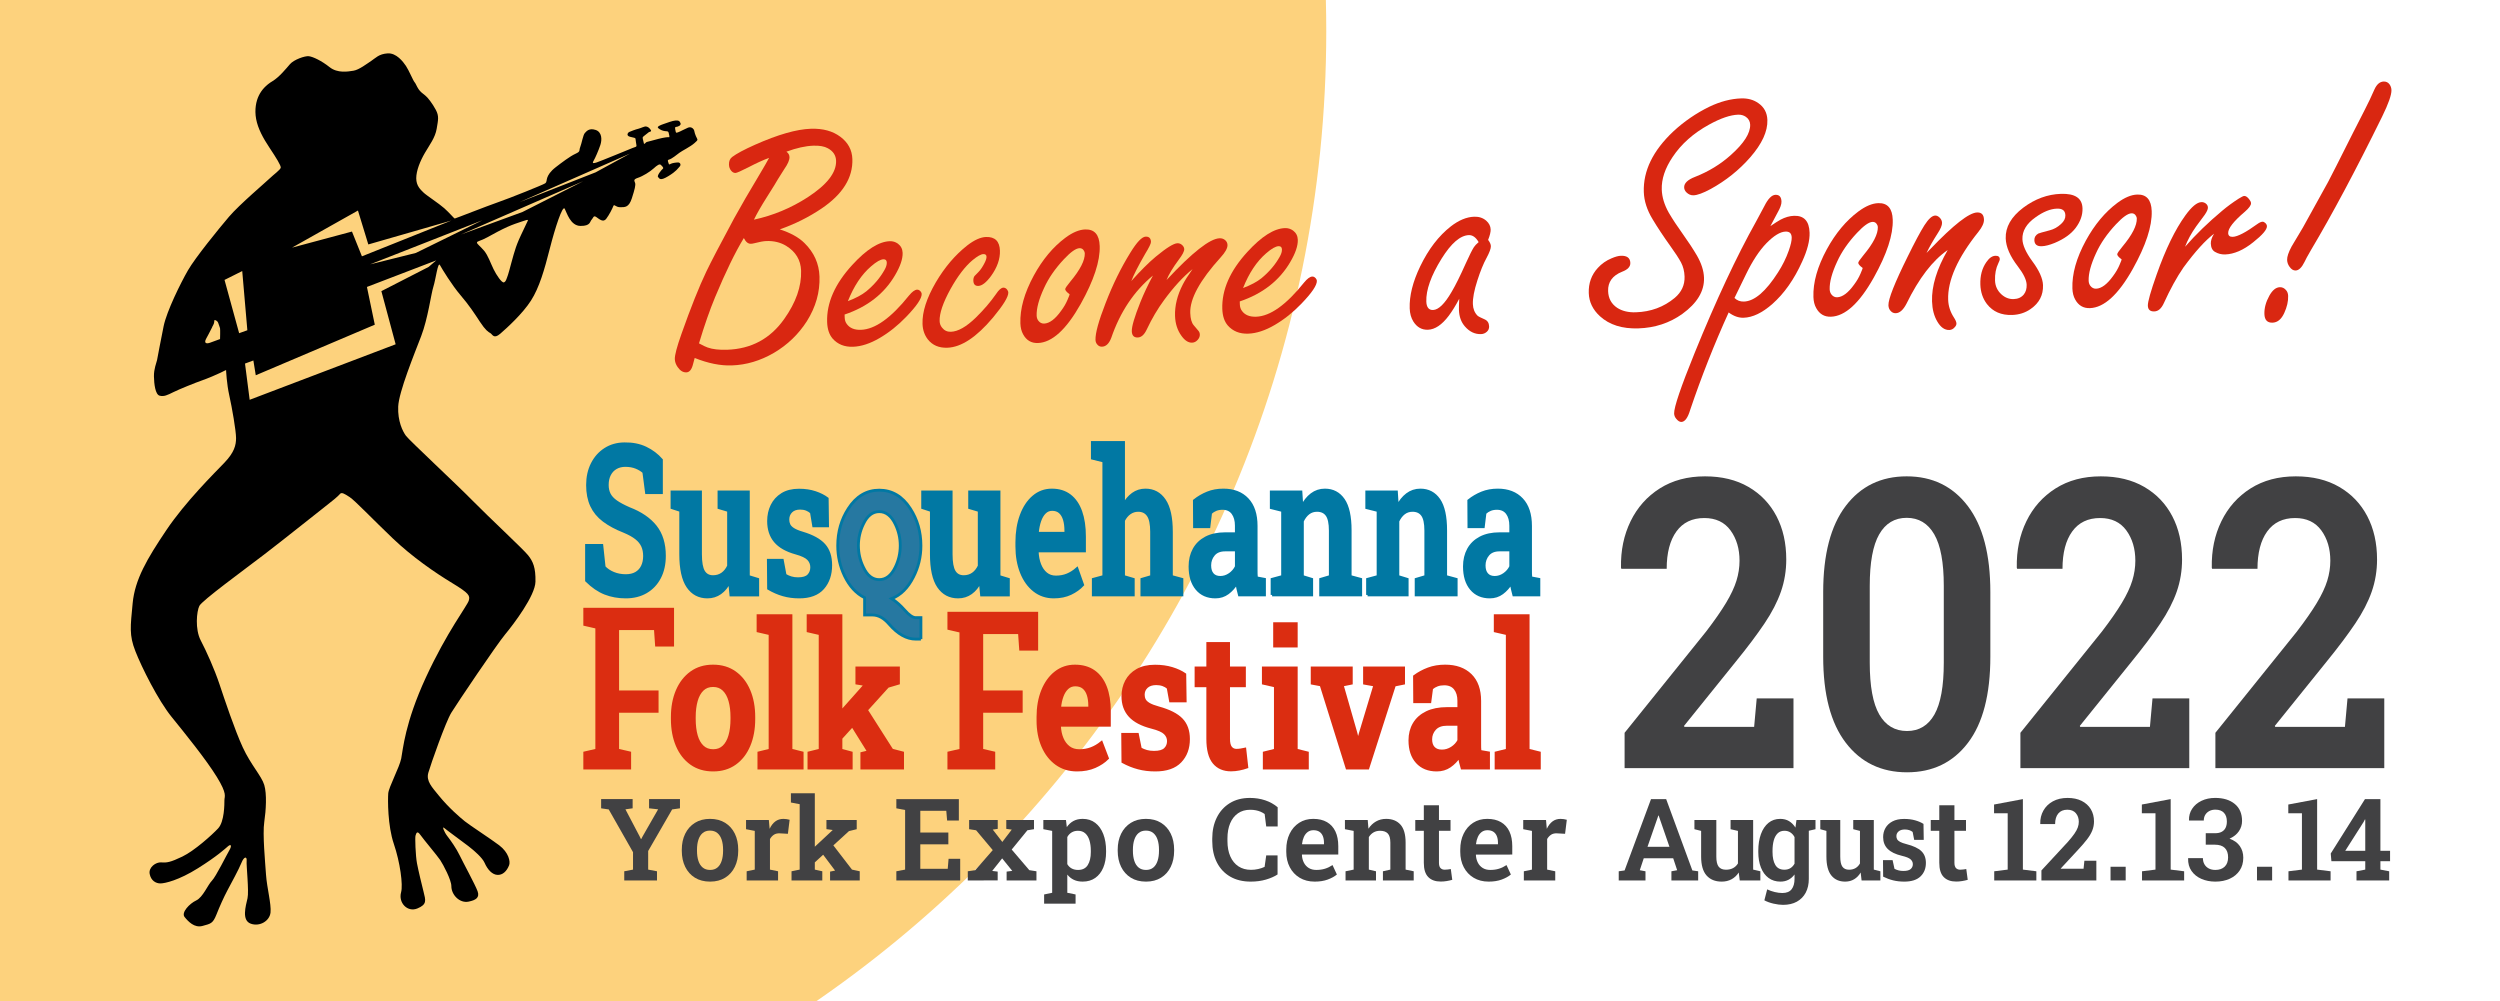
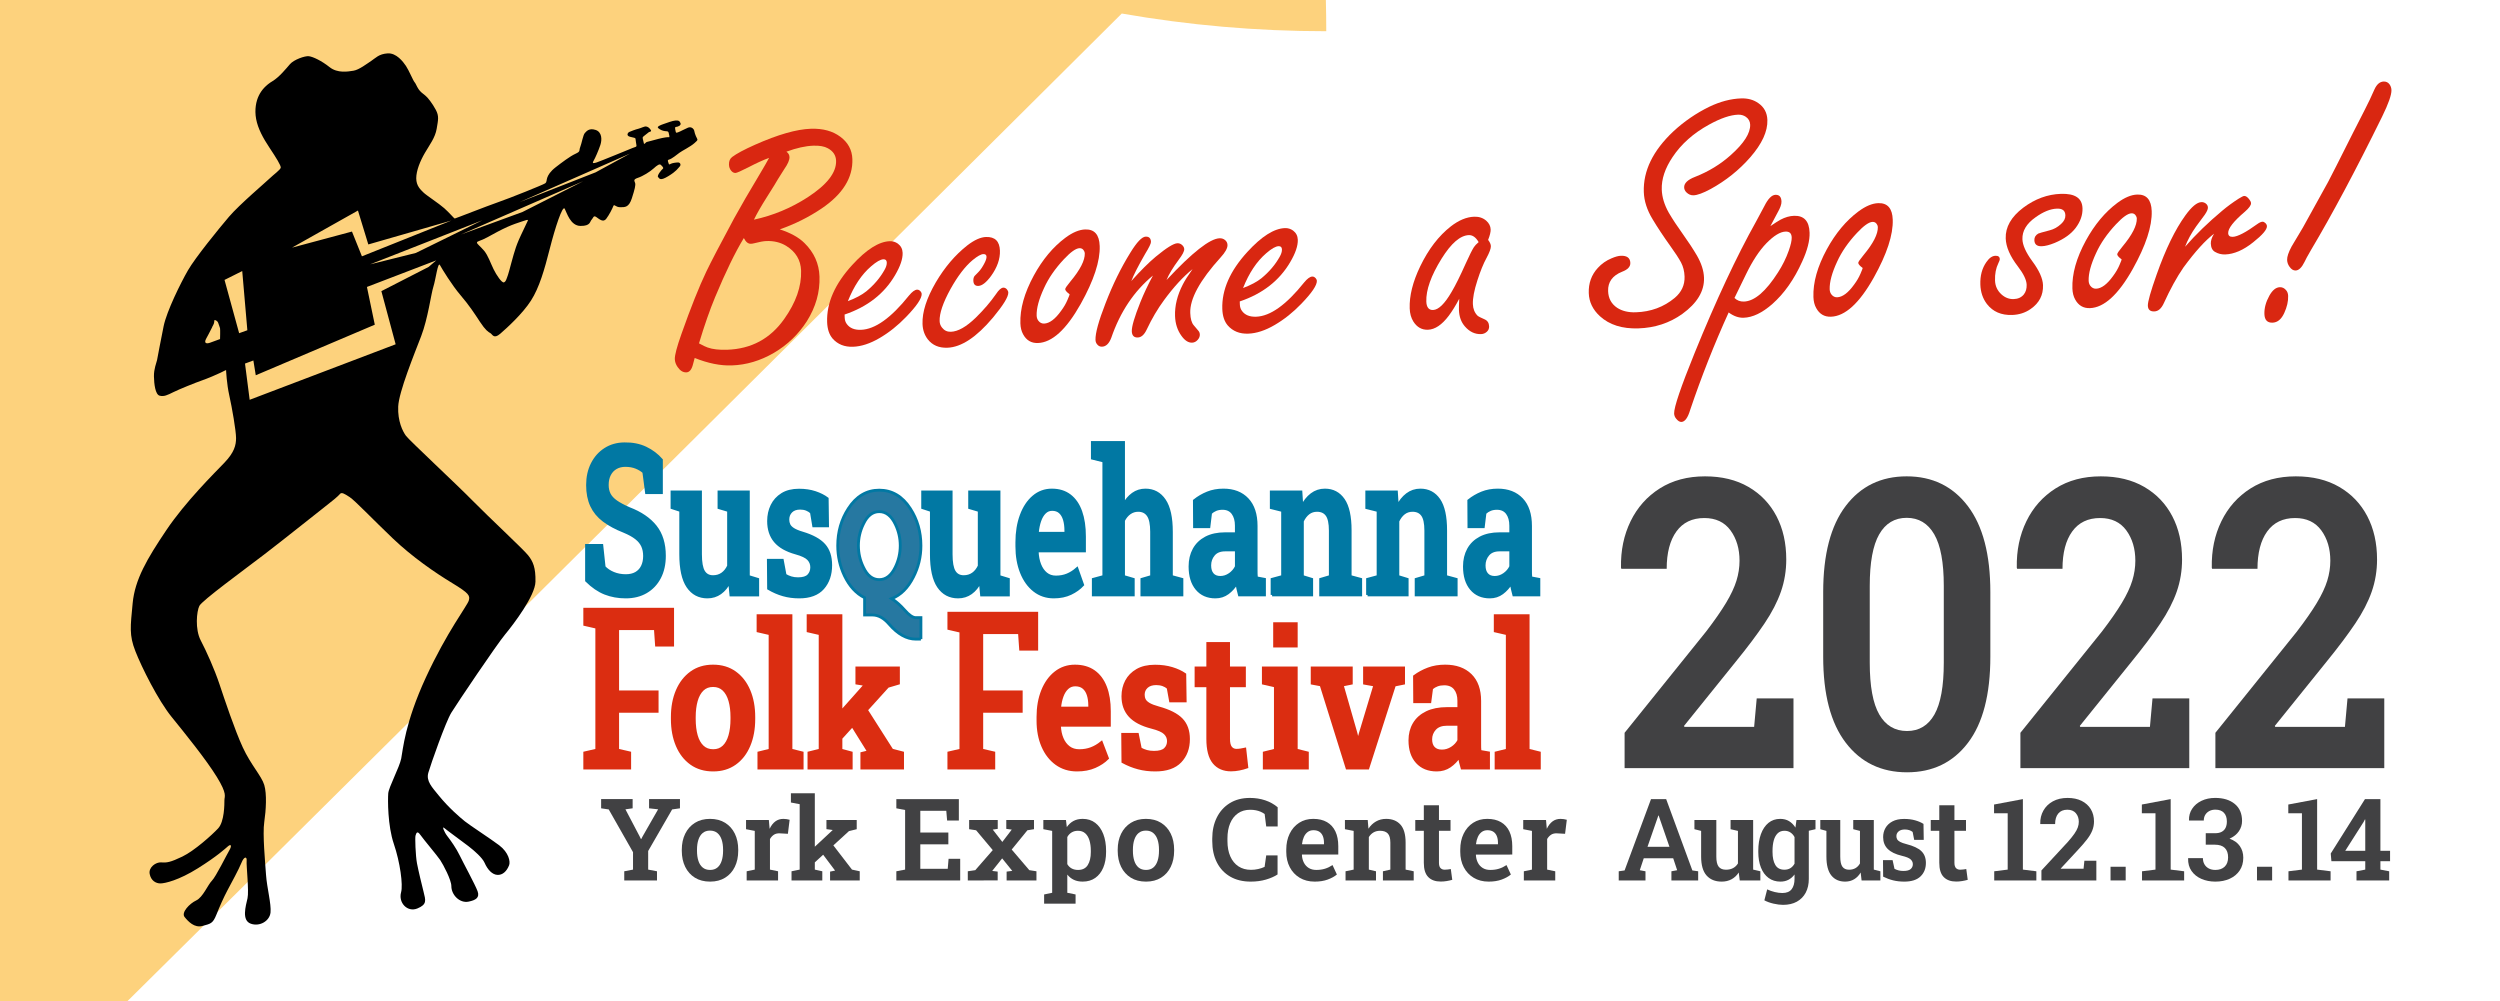
<svg xmlns="http://www.w3.org/2000/svg" version="1.1" x="0px" y="0px" width="874px" height="350px" viewBox="21.787 32.881 874 350" enable-background="new 21.787 32.881 874 350" xml:space="preserve">
  <defs>
</defs>
-   <path fill="#FDD27D" d="M0.725,0.54l479.989-0.433c0,0,2.38-0.612,2.555,1.086c1.44,14.006,2.179,28.22,2.179,42.605  c0,227.296-184.261,411.554-411.554,411.554c-24.383,0-48.271-2.12-71.49-6.187C0.599,448.85,0,448.182,0,448.182L0.725,0.54z" />
+   <path fill="#FDD27D" d="M0.725,0.54l479.989-0.433c0,0,2.38-0.612,2.555,1.086c1.44,14.006,2.179,28.22,2.179,42.605  c-24.383,0-48.271-2.12-71.49-6.187C0.599,448.85,0,448.182,0,448.182L0.725,0.54z" />
  <path fill="#DB2D11" stroke="#DB2D11" d="M226.22,301.396v-5.305l4.208-0.971v-42.947l-4.208-0.969v-5.339h30.713v12.553h-5.626  l-0.403-5.76h-13.186v22.115h13.802v6.792h-13.802v13.555l4.206,0.971v5.305H226.22z" />
  <path fill="#DB2D11" stroke="#DB2D11" d="M271.128,302.075c-2.99,0-5.545-0.756-7.668-2.266c-2.125-1.51-3.76-3.605-4.906-6.291  s-1.719-5.773-1.719-9.268v-0.679c0-3.473,0.573-6.546,1.719-9.221c1.146-2.672,2.782-4.776,4.906-6.305  c2.123-1.533,4.661-2.299,7.612-2.299c2.97,0,5.517,0.761,7.641,2.281s3.754,3.616,4.893,6.291c1.137,2.675,1.706,5.759,1.706,9.252  v0.679c0,3.494-0.569,6.582-1.706,9.268c-1.138,2.686-2.768,4.781-4.893,6.291S274.061,302.075,271.128,302.075z M271.128,295.314  c1.485,0,2.711-0.465,3.679-1.392c0.969-0.929,1.688-2.228,2.158-3.897c0.469-1.671,0.704-3.596,0.704-5.774v-0.679  c0-2.158-0.235-4.064-0.704-5.728c-0.47-1.659-1.193-2.96-2.172-3.896c-0.977-0.938-2.216-1.406-3.722-1.406  c-1.504,0-2.738,0.468-3.706,1.406c-0.969,0.937-1.689,2.237-2.157,3.896c-0.47,1.663-0.705,3.569-0.705,5.728v0.679  c0,2.199,0.235,4.129,0.705,5.792c0.468,1.659,1.192,2.951,2.171,3.88C268.354,294.85,269.606,295.314,271.128,295.314z" />
  <path fill="#DB2D11" stroke="#DB2D11" d="M287.099,301.396v-5.305l3.913-0.971v-40.69l-4.208-0.97v-5.337h11.499v46.997l3.913,0.971  v5.305H287.099z" />
  <path fill="#DB2D11" stroke="#DB2D11" d="M304.6,301.396v-5.305l3.913-0.971v-40.69l-4.208-0.97v-5.337h11.47v46.997l3.591,0.971  v5.305H304.6z M315.052,291.724l-3.376-5.242l12.594-14.165l0.081-0.13l-3-0.485v-5.307h14.526v5.336l-3.728,1.102L315.052,291.724z   M323.091,301.396v-5.11l2.385-0.584l-0.053-0.127l-6.325-10.158l4.529-5.953l9.97,15.657l3.725,0.971v5.305H323.091z" />
  <path fill="#DB2D11" stroke="#DB2D11" d="M353.511,301.396v-5.305l4.206-0.971v-41.542l-4.206-0.969v-5.34h30.712v12.553h-5.628  l-0.403-5.759h-13.185v20.71h13.801v6.792h-13.801v13.555l4.208,0.971v5.305H353.511z" />
  <path fill="#DB2D11" stroke="#DB2D11" d="M398.308,302.075c-2.752,0-5.149-0.739-7.196-2.217c-2.046-1.476-3.633-3.516-4.757-6.114  c-1.125-2.598-1.688-5.568-1.688-8.91v-1.327c0-3.428,0.54-6.486,1.622-9.169c1.08-2.687,2.593-4.788,4.542-6.309  c1.946-1.521,4.198-2.281,6.753-2.281c2.626,0,4.832,0.631,6.618,1.891c1.787,1.262,3.136,3.07,4.048,5.421  c0.913,2.349,1.367,5.176,1.367,8.474v4.886h-17.393l-0.054,0.192c0.071,1.683,0.384,3.177,0.938,4.481  c0.553,1.304,1.331,2.334,2.331,3.089c1,0.756,2.217,1.133,3.645,1.133c1.518,0,2.909-0.239,4.167-0.712  c1.259-0.475,2.462-1.176,3.605-2.102l2.09,5.464c-1.163,1.167-2.636,2.141-4.422,2.929  C402.738,301.681,400.667,302.075,398.308,302.075z M392.305,280.435h10.453v-0.841c0-1.469-0.179-2.745-0.537-3.833  c-0.358-1.091-0.907-1.937-1.647-2.539c-0.741-0.605-1.703-0.905-2.881-0.905c-1.073,0-1.994,0.349-2.76,1.05  c-0.771,0.701-1.376,1.648-1.823,2.847c-0.448,1.195-0.742,2.549-0.884,4.059L392.305,280.435z" />
  <path fill="#DB2D11" stroke="#DB2D11" d="M425.671,302.075c-2.127,0-4.104-0.242-5.936-0.73c-1.833-0.483-3.622-1.2-5.374-2.149  l-0.08-9.574h5.145l1.019,5.046c0.696,0.389,1.429,0.691,2.198,0.907c0.768,0.212,1.635,0.321,2.597,0.321  c1.841,0,3.141-0.373,3.901-1.114c0.759-0.745,1.139-1.678,1.139-2.798c0-1.079-0.401-2.013-1.207-2.799  c-0.803-0.788-2.357-1.472-4.663-2.055c-3.448-0.884-5.986-2.217-7.612-3.995c-1.625-1.78-2.438-4.059-2.438-6.843  c0-1.94,0.415-3.696,1.246-5.271c0.831-1.575,2.077-2.843,3.738-3.802c1.662-0.96,3.744-1.439,6.245-1.439  c2.196,0,4.176,0.271,5.938,0.81c1.758,0.539,3.245,1.227,4.461,2.069l0.134,9.251h-5.118l-0.832-4.592  c-0.519-0.453-1.125-0.804-1.823-1.053c-0.696-0.248-1.482-0.371-2.358-0.371c-1.43,0-2.541,0.367-3.337,1.099  c-0.794,0.732-1.192,1.662-1.192,2.782c0,0.646,0.134,1.241,0.401,1.779c0.268,0.54,0.791,1.042,1.569,1.506  c0.776,0.462,1.915,0.899,3.415,1.308c3.682,1.015,6.339,2.362,7.974,4.044s2.452,3.968,2.452,6.857c0,3.192-0.959,5.79-2.881,7.797  C432.474,301.072,429.566,302.075,425.671,302.075z" />
  <path fill="#DB2D11" stroke="#DB2D11" d="M452.149,302.041c-2.572,0-4.571-0.866-5.99-2.603c-1.422-1.737-2.13-4.491-2.13-8.265  v-18.537h-4.101v-6.242h4.101v-8.541h7.263v8.541h5.546v6.242h-5.546v18.537c0,1.425,0.249,2.447,0.749,3.072  c0.501,0.625,1.17,0.938,2.011,0.938c0.465,0,0.973-0.043,1.527-0.128c0.554-0.087,1.019-0.174,1.395-0.259l0.696,6.243  c-0.804,0.279-1.693,0.518-2.667,0.711C454.031,301.946,453.08,302.041,452.149,302.041z" />
  <path fill="#DB2D11" stroke="#DB2D11" d="M463.778,301.396v-5.305l3.886-0.971v-22.416l-4.207-0.974v-5.336h11.496v28.726  l3.887,0.971v5.305H463.778z M467.395,258.729v-7.797h7.558v7.797H467.395z" />
  <path fill="#DB2D11" stroke="#DB2D11" d="M492.722,301.396l-9.086-29.079l-3.11-0.586v-5.336h13.669v5.336l-3.19,0.646l4.798,16.728  l0.67,2.748h0.16l0.778-2.748l5.039-16.728l-3.619-0.646v-5.336h13.642v5.336l-3.189,0.646l-9.299,29.019H492.722z" />
  <path fill="#DB2D11" stroke="#DB2D11" d="M524.077,302.075c-2.913,0-5.203-0.923-6.874-2.766c-1.671-1.845-2.506-4.372-2.506-7.586  c0-2.199,0.495-4.134,1.488-5.808c0.991-1.669,2.456-2.976,4.394-3.915c1.938-0.937,4.302-1.404,7.09-1.404h4.127v-2.752  c0-1.767-0.434-3.189-1.3-4.27c-0.868-1.078-2.141-1.614-3.82-1.614c-0.911,0-1.729,0.132-2.451,0.402  c-0.725,0.271-1.372,0.65-1.944,1.147l-0.616,4.689h-5.307l-0.053-8.861c1.465-1.079,3.077-1.945,4.837-2.604  c1.76-0.658,3.721-0.986,5.883-0.986c3.733,0,6.676,1.05,8.831,3.152c2.152,2.104,3.229,5.12,3.229,9.042v14.911  c0,0.476,0.004,0.942,0.012,1.393c0.011,0.454,0.041,0.895,0.095,1.328l2.975,0.517v5.305h-9.246  c-0.197-0.668-0.378-1.354-0.549-2.055c-0.17-0.7-0.291-1.405-0.362-2.119c-0.948,1.444-2.078,2.615-3.39,3.511  C527.307,301.626,525.792,302.075,524.077,302.075z M525.874,295.443c1.232,0,2.389-0.345,3.471-1.035  c1.08-0.691,1.897-1.564,2.453-2.621v-5.693h-4.154c-1.876,0-3.292,0.524-4.25,1.571c-0.954,1.045-1.433,2.278-1.433,3.702  c0,1.295,0.338,2.297,1.02,3.008C523.658,295.088,524.622,295.443,525.874,295.443z" />
  <path fill="#DB2D11" stroke="#DB2D11" d="M544.822,301.396v-5.305l3.913-0.971v-40.69l-4.209-0.97v-5.337h11.498v46.997l3.913,0.971  v5.305H544.822z" />
  <path fill="#2678A1" stroke="#0178A3" d="M343.736,256.316h-1.789c-3.195,0-6.304-1.75-9.33-5.246  c-1.832-2.125-3.77-3.191-5.813-3.191h-2.749v-6.042c-2.938-1.461-5.282-4.009-7.028-7.638c-1.577-3.322-2.365-6.843-2.365-10.563  c0-4.825,1.235-9.142,3.706-12.95c2.768-4.294,6.368-6.441,10.799-6.441c4.473,0,8.093,2.147,10.863,6.441  c2.471,3.809,3.706,8.125,3.706,12.95c0,3.897-0.873,7.553-2.619,10.962c-1.917,3.811-4.452,6.334-7.604,7.571  c1.533,0.975,3.025,2.28,4.472,3.918c1.575,1.815,2.896,2.727,3.961,2.727h1.789V256.316L343.736,256.316z M336.517,223.636  c0-2.658-0.576-5.156-1.724-7.504c-1.407-2.922-3.282-4.383-5.625-4.383c-2.344,0-4.195,1.46-5.558,4.383  c-1.151,2.348-1.727,4.846-1.727,7.504s0.576,5.161,1.727,7.507c1.362,2.922,3.215,4.385,5.558,4.385  c2.343,0,4.218-1.463,5.625-4.385C335.941,228.797,336.517,226.294,336.517,223.636z" />
  <path fill="#0178A3" stroke="#0178A3" d="M240.554,241.57c-2.623,0-5.038-0.437-7.247-1.306c-2.208-0.87-4.363-2.345-6.46-4.415  v-12.298h5.331l0.812,7.579c0.829,0.904,1.907,1.632,3.237,2.181c1.327,0.549,2.771,0.821,4.327,0.821  c1.422,0,2.62-0.279,3.592-0.839c0.973-0.56,1.714-1.359,2.222-2.396c0.507-1.039,0.761-2.247,0.761-3.63  c0-1.334-0.229-2.506-0.685-3.521c-0.457-1.015-1.206-1.932-2.246-2.753c-1.042-0.823-2.451-1.603-4.228-2.343  c-2.844-1.12-5.213-2.393-7.108-3.823c-1.896-1.43-3.313-3.153-4.252-5.169c-0.939-2.013-1.41-4.413-1.41-7.202  c0-2.788,0.546-5.262,1.638-7.417c1.092-2.157,2.606-3.856,4.544-5.095c1.938-1.24,4.167-1.873,6.688-1.896  c2.81-0.049,5.289,0.441,7.438,1.466s3.987,2.407,5.509,4.148v11.438h-5.204l-0.939-7.188c-0.677-0.642-1.566-1.191-2.665-1.642  c-1.102-0.453-2.37-0.683-3.808-0.683c-1.236,0-2.327,0.271-3.276,0.807c-0.947,0.535-1.692,1.315-2.233,2.341  c-0.543,1.026-0.813,2.253-0.813,3.684c0,1.239,0.238,2.32,0.711,3.256c0.473,0.927,1.271,1.783,2.387,2.573  c1.116,0.783,2.631,1.595,4.544,2.43c4.043,1.548,7.112,3.641,9.201,6.273c2.092,2.635,3.135,6.048,3.135,10.24  c0,2.907-0.562,5.443-1.687,7.6c-1.127,2.154-2.7,3.825-4.722,5.004C245.627,240.979,243.261,241.57,240.554,241.57z" />
  <path fill="#0178A3" stroke="#0178A3" d="M269.113,241.57c-2.929,0-5.217-1.215-6.867-3.644c-1.649-2.43-2.475-6.203-2.475-11.328  v-15.234l-3.046-1v-5.489h3.046h6.905v21.792c0,2.837,0.36,4.851,1.079,6.036c0.719,1.186,1.823,1.78,3.313,1.78  c1.235,0,2.31-0.322,3.224-0.965c0.915-0.644,1.651-1.564,2.208-2.762v-19.393l-3.349-1v-5.489h3.349h6.906v29.541l3.273,1v5.454  h-9.366l-0.457-4.724c-0.864,1.752-1.952,3.093-3.263,4.025C272.282,241.103,270.787,241.57,269.113,241.57z" />
  <path fill="#0178A3" stroke="#0178A3" d="M301.199,241.57c-2.014,0-3.887-0.25-5.623-0.75c-1.735-0.497-3.432-1.234-5.09-2.211  l-0.076-9.849h4.874l0.965,5.191c0.659,0.397,1.354,0.711,2.081,0.93c0.727,0.222,1.549,0.334,2.462,0.334  c1.744,0,2.974-0.383,3.692-1.147c0.72-0.767,1.08-1.725,1.08-2.878c0-1.108-0.38-2.067-1.142-2.878  c-0.762-0.809-2.234-1.513-4.417-2.113c-3.267-0.909-5.671-2.278-7.209-4.106c-1.541-1.832-2.311-4.177-2.311-7.038  c0-1.994,0.394-3.802,1.181-5.422c0.787-1.619,1.967-2.922,3.541-3.908c1.573-0.987,3.544-1.48,5.915-1.48  c2.081,0,3.956,0.277,5.624,0.831c1.667,0.553,3.075,1.264,4.226,2.129l0.127,9.516h-4.849l-0.787-4.726  c-0.492-0.465-1.066-0.824-1.726-1.08c-0.661-0.256-1.405-0.383-2.234-0.383c-1.354,0-2.408,0.377-3.161,1.132  c-0.753,0.754-1.128,1.708-1.128,2.859c0,0.666,0.127,1.277,0.381,1.83c0.253,0.556,0.748,1.071,1.484,1.548  c0.735,0.477,1.815,0.926,3.237,1.347c3.485,1.044,6.004,2.428,7.551,4.156c1.55,1.731,2.325,4.084,2.325,7.054  c0,3.285-0.911,5.956-2.73,8.018C307.643,240.536,304.889,241.57,301.199,241.57z" />
  <path fill="#0178A3" stroke="#0178A3" d="M356.744,241.57c-2.929,0-5.217-1.215-6.869-3.644c-1.649-2.43-2.473-6.203-2.473-11.328  v-15.234l-3.046-1v-5.489h3.046h6.903v21.792c0,2.837,0.36,4.851,1.08,6.036c0.719,1.186,1.823,1.78,3.313,1.78  c1.235,0,2.31-0.322,3.225-0.965c0.914-0.644,1.649-1.564,2.208-2.762v-19.393l-3.352-1v-5.489h3.352h6.904v29.541l3.276,1v5.454  h-9.369l-0.457-4.724c-0.862,1.752-1.95,3.093-3.261,4.025C359.912,241.103,358.418,241.57,356.744,241.57z" />
  <path fill="#0178A3" stroke="#0178A3" d="M390.202,241.57c-2.607,0-4.879-0.761-6.817-2.281c-1.938-1.517-3.44-3.614-4.506-6.286  c-1.065-2.672-1.599-5.727-1.599-9.166v-1.363c0-3.524,0.512-6.67,1.535-9.43c1.024-2.763,2.458-4.924,4.303-6.487  c1.845-1.564,3.978-2.346,6.397-2.346c2.488,0,4.579,0.648,6.271,1.944c1.692,1.3,2.971,3.156,3.833,5.573s1.294,5.322,1.294,8.717  v5.023h-16.475l-0.052,0.198c0.068,1.73,0.364,3.269,0.89,4.608c0.524,1.341,1.259,2.4,2.208,3.177  c0.948,0.775,2.098,1.163,3.452,1.163c1.438,0,2.754-0.243,3.948-0.73s2.331-1.209,3.414-2.161l1.98,5.62  c-1.1,1.198-2.496,2.201-4.188,3.012C394.398,241.164,392.434,241.57,390.202,241.57z M384.515,219.315h9.901v-0.866  c0-1.51-0.17-2.822-0.508-3.943c-0.339-1.118-0.859-1.989-1.561-2.609c-0.703-0.623-1.613-0.933-2.729-0.933  c-1.016,0-1.888,0.359-2.615,1.081c-0.729,0.722-1.304,1.696-1.726,2.928c-0.424,1.229-0.703,2.622-0.838,4.175L384.515,219.315z" />
  <path fill="#0178A3" stroke="#0178A3" d="M404.011,240.87v-5.454l3.68-1v-40.36l-4.011-0.996v-5.49h10.891V209.5  c0.88-1.663,1.966-2.961,3.263-3.892c1.293-0.932,2.761-1.397,4.404-1.397c2.809,0,5.022,1.191,6.637,3.576  c1.617,2.385,2.425,6.07,2.425,11.062v15.567l3.68,1v5.454h-13.987v-5.454l3.402-1v-15.635c0-2.682-0.397-4.602-1.192-5.756  c-0.797-1.151-1.965-1.73-3.504-1.73c-1.083,0-2.065,0.306-2.945,0.917c-0.88,0.609-1.608,1.479-2.183,2.612v19.592l3.402,1v5.454  H404.011z" />
  <path fill="#0178A3" stroke="#0178A3" d="M446.708,241.57c-2.76,0-4.928-0.95-6.512-2.845c-1.581-1.897-2.373-4.498-2.373-7.801  c0-2.263,0.47-4.254,1.408-5.972c0.94-1.719,2.327-3.06,4.163-4.027c1.838-0.963,4.076-1.443,6.716-1.443h3.91v-2.83  c0-1.817-0.411-3.281-1.231-4.393c-0.821-1.107-2.029-1.66-3.618-1.66c-0.864,0-1.638,0.136-2.323,0.413  c-0.684,0.278-1.299,0.672-1.839,1.182l-0.584,4.821h-5.026l-0.051-9.111c1.388-1.111,2.915-2.002,4.583-2.679  c1.667-0.677,3.525-1.015,5.571-1.015c3.539,0,6.327,1.081,8.366,3.244c2.038,2.161,3.057,5.262,3.057,9.296v15.337  c0,0.487,0.005,0.967,0.013,1.431c0.008,0.467,0.038,0.92,0.089,1.363l2.816,0.534v5.454h-8.758c-0.187-0.688-0.359-1.391-0.52-2.11  c-0.16-0.721-0.274-1.448-0.342-2.181c-0.897,1.487-1.966,2.689-3.212,3.61C449.768,241.109,448.333,241.57,446.708,241.57z   M448.409,234.749c1.17,0,2.265-0.354,3.288-1.063c1.023-0.711,1.797-1.608,2.323-2.696v-5.854h-3.934  c-1.779,0-3.12,0.539-4.023,1.615c-0.906,1.075-1.358,2.345-1.358,3.807c0,1.332,0.32,2.364,0.964,3.096  C446.311,234.386,447.225,234.749,448.409,234.749z" />
  <path fill="#0178A3" stroke="#0178A3" d="M466.509,240.87v-5.454l3.682-1v-23.052l-3.96-1v-5.489h10.357l0.33,5.19  c0.914-1.843,2.053-3.276,3.414-4.309c1.362-1.031,2.906-1.546,4.633-1.546c2.757,0,4.919,1.135,6.487,3.408  c1.565,2.275,2.346,5.84,2.346,10.697v16.1l3.682,1v5.454h-13.985v-5.454l3.375-1v-16.035c0-2.571-0.391-4.396-1.168-5.471  c-0.778-1.076-1.939-1.615-3.479-1.615c-1.15,0-2.153,0.329-3.007,0.981c-0.854,0.655-1.562,1.581-2.119,2.778v19.361l3.249,1v5.454  H466.509z" />
  <path fill="#0178A3" stroke="#0178A3" d="M499.891,240.87v-5.454l3.681-1v-23.052l-3.96-1v-5.489h10.358l0.33,5.19  c0.914-1.843,2.052-3.276,3.414-4.309c1.361-1.031,2.906-1.546,4.633-1.546c2.757,0,4.919,1.135,6.485,3.408  c1.567,2.275,2.349,5.84,2.349,10.697v16.1l3.68,1v5.454h-13.987v-5.454l3.377-1v-16.035c0-2.571-0.391-4.396-1.169-5.471  c-0.778-1.076-1.938-1.615-3.478-1.615c-1.15,0-2.154,0.329-3.007,0.981c-0.855,0.655-1.562,1.581-2.12,2.778v19.361l3.249,1v5.454  H499.891z" />
  <path fill="#0178A3" stroke="#0178A3" d="M542.639,241.57c-2.757,0-4.927-0.95-6.509-2.845c-1.584-1.897-2.373-4.498-2.373-7.801  c0-2.263,0.467-4.254,1.407-5.972c0.939-1.719,2.327-3.06,4.164-4.027c1.835-0.963,4.075-1.443,6.714-1.443h3.909v-2.83  c0-1.817-0.408-3.281-1.23-4.393c-0.822-1.107-2.027-1.66-3.618-1.66c-0.863,0-1.637,0.136-2.323,0.413  c-0.687,0.278-1.297,0.672-1.841,1.182l-0.583,4.821h-5.027l-0.05-9.111c1.387-1.111,2.916-2.002,4.582-2.679  c1.667-0.677,3.524-1.015,5.573-1.015c3.536,0,6.324,1.081,8.365,3.244c2.04,2.161,3.057,5.262,3.057,9.296v15.337  c0,0.487,0.005,0.967,0.014,1.431c0.008,0.467,0.039,0.92,0.088,1.363l2.819,0.534v5.454h-8.758  c-0.187-0.688-0.359-1.391-0.521-2.11c-0.161-0.721-0.274-1.448-0.343-2.181c-0.897,1.487-1.968,2.689-3.211,3.61  C545.699,241.109,544.263,241.57,542.639,241.57z M544.342,234.749c1.167,0,2.262-0.354,3.287-1.063  c1.025-0.711,1.798-1.608,2.322-2.696v-5.854h-3.935c-1.777,0-3.118,0.539-4.024,1.615c-0.904,1.075-1.357,2.345-1.357,3.807  c0,1.332,0.32,2.364,0.965,3.096C542.242,234.386,543.155,234.749,544.342,234.749z" />
  <g>
    <g>
      <path fill="#414143" d="M589.746,301.428v-12.363l28.468-35.363c2.962-3.868,5.294-7.219,6.997-10.051    c1.702-2.832,2.913-5.41,3.634-7.736c0.721-2.324,1.081-4.662,1.081-7.01c0-4.189-1.051-7.724-3.153-10.603    c-2.102-2.877-5.155-4.317-9.159-4.317c-4.245,0-7.498,1.565-9.759,4.697c-2.263,3.132-3.394,7.483-3.394,13.054h-15.855    l-0.12-0.413c-0.12-5.986,1-11.397,3.363-16.232c2.362-4.835,5.766-8.657,10.21-11.466c4.444-2.808,9.709-4.214,15.795-4.214    c5.886,0,10.95,1.233,15.195,3.696c4.244,2.464,7.507,5.87,9.79,10.223c2.282,4.351,3.423,9.404,3.423,15.16    c0,3.914-0.621,7.656-1.862,11.225c-1.242,3.569-3.164,7.286-5.766,11.154c-2.603,3.868-5.906,8.267-9.91,13.192l-18.198,22.586    l0.12,0.345h24.384l0.901-9.946h12.853v24.383H589.746z" />
      <path fill="#414143" d="M688.482,302.879c-9.008,0-16.146-3.442-21.41-10.327c-5.266-6.883-7.898-16.91-7.898-30.08v-22.585    c0-13.17,2.622-23.208,7.868-30.115c5.245-6.906,12.352-10.361,21.321-10.361c8.968,0,16.085,3.455,21.351,10.361    c5.265,6.907,7.897,16.945,7.897,30.115v22.585c0,13.217-2.612,23.254-7.838,30.115    C704.548,299.449,697.451,302.879,688.482,302.879z M688.482,288.442c4.205,0,7.397-1.921,9.58-5.767    c2.182-3.845,3.273-9.888,3.273-18.132v-26.867c0-8.151-1.111-14.148-3.334-17.993c-2.222-3.845-5.436-5.768-9.639-5.768    c-4.205,0-7.408,1.923-9.609,5.768c-2.203,3.845-3.304,9.842-3.304,17.993v26.867c0,8.244,1.111,14.287,3.333,18.132    C681.005,286.521,684.238,288.442,688.482,288.442z" />
      <path fill="#414143" d="M728.121,301.428v-12.363l28.469-35.363c2.962-3.868,5.294-7.219,6.996-10.051    c1.701-2.832,2.913-5.41,3.634-7.736c0.721-2.324,1.081-4.662,1.081-7.01c0-4.189-1.051-7.724-3.153-10.603    c-2.102-2.877-5.155-4.317-9.159-4.317c-4.244,0-7.497,1.565-9.759,4.697c-2.263,3.132-3.394,7.483-3.394,13.054H726.98    l-0.12-0.413c-0.12-5.986,1-11.397,3.363-16.232c2.362-4.835,5.766-8.657,10.21-11.466c4.444-2.808,9.709-4.214,15.795-4.214    c5.887,0,10.951,1.233,15.195,3.696c4.243,2.464,7.508,5.87,9.789,10.223c2.283,4.351,3.424,9.404,3.424,15.16    c0,3.914-0.621,7.656-1.861,11.225c-1.242,3.569-3.164,7.286-5.766,11.154c-2.604,3.868-5.907,8.267-9.91,13.192l-18.197,22.586    l0.119,0.345h24.385l0.9-9.946h12.853v24.383H728.121z" />
      <path fill="#414143" d="M796.289,301.428v-12.363l28.467-35.363c2.963-3.868,5.295-7.219,6.997-10.051    c1.701-2.832,2.913-5.41,3.634-7.736c0.721-2.324,1.081-4.662,1.081-7.01c0-4.189-1.051-7.724-3.153-10.603    c-2.102-2.877-5.155-4.317-9.158-4.317c-4.245,0-7.498,1.565-9.76,4.697c-2.263,3.132-3.394,7.483-3.394,13.054h-15.855    l-0.12-0.413c-0.12-5.986,1-11.397,3.363-16.232c2.362-4.835,5.766-8.657,10.21-11.466c4.444-2.808,9.709-4.214,15.796-4.214    c5.885,0,10.95,1.233,15.194,3.696c4.243,2.464,7.507,5.87,9.79,10.223c2.281,4.351,3.423,9.404,3.423,15.16    c0,3.914-0.621,7.656-1.862,11.225c-1.241,3.569-3.163,7.286-5.766,11.154s-5.906,8.267-9.909,13.192l-18.198,22.586l0.121,0.345    h24.383l0.901-9.946h12.853v24.383H796.289z" />
    </g>
  </g>
  <path fill="#414143" d="M240.026,340.683v-3.203l3.066-0.586V330.8l-8.496-14.941l-2.656-0.391v-3.223h11.016v3.223l-2.52,0.352  l5,9.531l0.43,0.879l0.098-0.02l0.43-0.84l5.469-9.551l-3.164-0.352v-3.223h10.801v3.223l-2.734,0.391l-8.379,14.531v6.504  l3.086,0.586v3.203H240.026z" />
  <path fill="#414143" d="M270.046,341.093c-2.07,0-3.841-0.456-5.313-1.367c-1.472-0.911-2.604-2.178-3.398-3.799  c-0.794-1.621-1.191-3.486-1.191-5.596v-0.41c0-2.097,0.397-3.952,1.191-5.566c0.794-1.614,1.927-2.884,3.398-3.809  c1.471-0.925,3.229-1.387,5.273-1.387c2.057,0,3.821,0.459,5.293,1.377c1.471,0.918,2.601,2.185,3.389,3.799  c0.788,1.614,1.182,3.477,1.182,5.586v0.41c0,2.109-0.394,3.975-1.182,5.596c-0.788,1.621-1.917,2.888-3.389,3.799  C273.828,340.637,272.077,341.093,270.046,341.093z M270.046,337.011c1.028,0,1.878-0.28,2.549-0.84  c0.67-0.56,1.168-1.345,1.494-2.354c0.325-1.009,0.488-2.171,0.488-3.486v-0.41c0-1.302-0.163-2.454-0.488-3.457  c-0.326-1.003-0.827-1.787-1.504-2.354c-0.677-0.566-1.537-0.85-2.578-0.85c-1.042,0-1.898,0.283-2.568,0.85  c-0.671,0.566-1.169,1.351-1.494,2.354c-0.326,1.003-0.488,2.155-0.488,3.457v0.41c0,1.328,0.163,2.493,0.488,3.496  c0.325,1.003,0.827,1.784,1.504,2.344C268.125,336.73,268.991,337.011,270.046,337.011z" />
  <path fill="#414143" d="M282.819,340.683v-3.203l2.832-0.586v-13.535l-3.047-0.586v-3.223h7.969l0.234,2.637l0.039,0.449  c0.534-1.133,1.198-1.995,1.992-2.588c0.794-0.593,1.731-0.889,2.813-0.889c0.352,0,0.732,0.029,1.143,0.088  s0.758,0.134,1.045,0.225l-0.605,4.902l-2.793-0.156c-0.847-0.039-1.54,0.117-2.08,0.469c-0.541,0.352-1.006,0.853-1.396,1.504  v10.703l2.832,0.586v3.203H282.819z" />
  <path fill="#414143" d="M298.503,340.683v-3.203l2.852-0.586v-22.871l-3.066-0.586v-3.223h8.359v26.68l2.617,0.586v3.203H298.503z   M306.12,334.843l-2.461-3.164l9.18-8.555l0.059-0.078l-2.188-0.293v-3.203h10.586v3.223l-2.715,0.664L306.12,334.843z   M311.979,340.683v-3.086l1.738-0.352l-0.039-0.078l-4.609-6.133l3.301-3.594l7.266,9.453l2.715,0.586v3.203H311.979z" />
  <path fill="#414143" d="M335.147,340.683v-3.203l3.066-0.586v-20.84l-3.066-0.586v-3.223h21.855v7.5h-4.102l-0.293-3.418h-9.082  v7.598h9.805v4.121h-9.805v8.574h9.59l0.293-3.496h4.063v7.559H335.147z" />
  <path fill="#414143" d="M360.128,340.683v-3.203l2.617-0.391l6.113-7.012l-5.82-6.934l-2.441-0.371v-3.223h10v3.105l-1.738,0.254  l3.34,4.316l3.301-4.316l-1.914-0.254v-3.105h9.688v3.223l-2.305,0.371l-5.488,6.738l6.152,7.207l2.5,0.391v3.203h-10.43v-3.086  l1.973-0.254l-3.535-4.375l-3.477,4.395l1.914,0.234v3.086H360.128z" />
  <path fill="#414143" d="M386.812,348.808v-3.223l2.813-0.586v-21.641l-3.086-0.586v-3.223h7.91l0.293,2.48  c0.638-0.925,1.413-1.634,2.324-2.129c0.911-0.495,1.992-0.742,3.242-0.742c1.706,0,3.167,0.466,4.385,1.396  c1.217,0.931,2.151,2.236,2.803,3.916c0.651,1.68,0.977,3.633,0.977,5.859v0.41c0,2.07-0.326,3.884-0.977,5.439  c-0.651,1.556-1.585,2.764-2.803,3.623c-1.218,0.859-2.686,1.289-4.404,1.289c-1.172,0-2.201-0.208-3.086-0.625  c-0.886-0.417-1.647-1.028-2.285-1.836v6.367l2.891,0.586v3.223H386.812z M398.687,337.011c1.536,0,2.663-0.566,3.379-1.699  c0.716-1.133,1.074-2.656,1.074-4.57v-0.41c0-1.394-0.16-2.614-0.479-3.662c-0.319-1.048-0.811-1.868-1.475-2.461  s-1.511-0.889-2.539-0.889c-0.847,0-1.585,0.192-2.217,0.576c-0.632,0.384-1.136,0.921-1.514,1.611v9.473  c0.377,0.651,0.882,1.152,1.514,1.504C397.062,336.835,397.814,337.011,398.687,337.011z" />
  <path fill="#414143" d="M422.44,341.093c-2.07,0-3.841-0.456-5.313-1.367c-1.472-0.911-2.604-2.178-3.398-3.799  c-0.794-1.621-1.191-3.486-1.191-5.596v-0.41c0-2.097,0.397-3.952,1.191-5.566c0.794-1.614,1.927-2.884,3.398-3.809  c1.471-0.925,3.229-1.387,5.273-1.387c2.057,0,3.821,0.459,5.293,1.377c1.471,0.918,2.601,2.185,3.389,3.799  c0.788,1.614,1.182,3.477,1.182,5.586v0.41c0,2.109-0.394,3.975-1.182,5.596c-0.788,1.621-1.917,2.888-3.389,3.799  C426.223,340.637,424.472,341.093,422.44,341.093z M422.44,337.011c1.028,0,1.878-0.28,2.549-0.84  c0.67-0.56,1.168-1.345,1.494-2.354c0.325-1.009,0.488-2.171,0.488-3.486v-0.41c0-1.302-0.163-2.454-0.488-3.457  c-0.326-1.003-0.827-1.787-1.504-2.354c-0.677-0.566-1.537-0.85-2.578-0.85c-1.042,0-1.898,0.283-2.568,0.85  c-0.671,0.566-1.169,1.351-1.494,2.354c-0.326,1.003-0.488,2.155-0.488,3.457v0.41c0,1.328,0.163,2.493,0.488,3.496  c0.325,1.003,0.827,1.784,1.504,2.344C420.52,336.73,421.386,337.011,422.44,337.011z" />
  <path fill="#414143" d="M459.046,341.093c-2.787,0-5.186-0.586-7.197-1.758s-3.558-2.822-4.639-4.951  c-1.081-2.129-1.621-4.626-1.621-7.49v-0.84c0-2.761,0.527-5.208,1.582-7.344s2.565-3.815,4.531-5.039  c1.966-1.224,4.31-1.836,7.031-1.836c1.914,0,3.698,0.276,5.352,0.83c1.653,0.554,3.112,1.364,4.375,2.432v6.719h-4.004  l-0.547-4.355c-0.43-0.313-0.902-0.579-1.416-0.801c-0.515-0.222-1.074-0.391-1.68-0.508s-1.26-0.176-1.963-0.176  c-1.667,0-3.093,0.413-4.277,1.24c-1.185,0.827-2.093,1.989-2.725,3.486c-0.632,1.497-0.947,3.269-0.947,5.313v0.879  c0,2.07,0.332,3.86,0.996,5.371s1.611,2.673,2.842,3.486s2.698,1.221,4.404,1.221c0.846,0,1.686-0.095,2.52-0.283  c0.833-0.188,1.575-0.439,2.227-0.752l0.566-4.004h3.965v6.66c-1.094,0.716-2.448,1.312-4.063,1.787  C462.744,340.855,460.973,341.093,459.046,341.093z" />
  <path fill="#414143" d="M481.409,341.093c-2.005,0-3.753-0.446-5.244-1.338c-1.491-0.892-2.646-2.122-3.467-3.691  s-1.23-3.362-1.23-5.381v-0.801c0-2.07,0.394-3.916,1.182-5.537c0.788-1.621,1.891-2.891,3.311-3.809  c1.419-0.918,3.06-1.377,4.922-1.377c1.914,0,3.522,0.381,4.824,1.143c1.302,0.762,2.285,1.853,2.949,3.271s0.996,3.125,0.996,5.117  v2.949h-12.676l-0.039,0.117c0.052,1.016,0.28,1.917,0.684,2.705c0.403,0.788,0.97,1.409,1.699,1.865  c0.729,0.456,1.614,0.684,2.656,0.684c1.106,0,2.119-0.144,3.037-0.43s1.793-0.71,2.627-1.27l1.523,3.301  c-0.847,0.703-1.921,1.292-3.223,1.768C484.638,340.855,483.128,341.093,481.409,341.093z M477.034,328.026h7.617v-0.508  c0-0.886-0.13-1.657-0.391-2.314c-0.261-0.657-0.661-1.169-1.201-1.533c-0.541-0.364-1.24-0.547-2.1-0.547  c-0.781,0-1.452,0.212-2.012,0.635c-0.56,0.423-1.003,0.996-1.328,1.719c-0.326,0.723-0.541,1.54-0.645,2.451L477.034,328.026z" />
  <path fill="#414143" d="M492.19,340.683v-3.203l2.832-0.586v-13.535l-3.047-0.586v-3.223h7.969l0.254,3.047  c0.703-1.081,1.579-1.924,2.627-2.529c1.048-0.605,2.236-0.908,3.564-0.908c2.122,0,3.786,0.667,4.99,2.002  c1.204,1.335,1.807,3.428,1.807,6.279v9.453l2.832,0.586v3.203h-10.762v-3.203l2.598-0.586v-9.414c0-1.511-0.3-2.581-0.898-3.213  c-0.599-0.632-1.491-0.947-2.676-0.947c-0.886,0-1.657,0.192-2.314,0.576c-0.658,0.384-1.201,0.928-1.631,1.631v11.367l2.5,0.586  v3.203H492.19z" />
  <path fill="#414143" d="M525.472,341.073c-1.875,0-3.33-0.524-4.365-1.572s-1.553-2.712-1.553-4.99v-11.191h-2.988v-3.77h2.988  v-5.156h5.293v5.156h4.043v3.77h-4.043v11.191c0,0.859,0.182,1.478,0.547,1.855c0.364,0.378,0.853,0.566,1.465,0.566  c0.338,0,0.709-0.026,1.113-0.078c0.403-0.052,0.742-0.104,1.016-0.156l0.508,3.77c-0.586,0.169-1.234,0.313-1.943,0.43  C526.842,341.015,526.148,341.073,525.472,341.073z" />
  <path fill="#414143" d="M542.233,341.093c-2.005,0-3.753-0.446-5.244-1.338c-1.491-0.892-2.646-2.122-3.467-3.691  s-1.23-3.362-1.23-5.381v-0.801c0-2.07,0.394-3.916,1.182-5.537c0.788-1.621,1.891-2.891,3.311-3.809  c1.419-0.918,3.06-1.377,4.922-1.377c1.914,0,3.522,0.381,4.824,1.143c1.302,0.762,2.285,1.853,2.949,3.271s0.996,3.125,0.996,5.117  v2.949H537.8l-0.039,0.117c0.052,1.016,0.28,1.917,0.684,2.705c0.403,0.788,0.97,1.409,1.699,1.865  c0.729,0.456,1.614,0.684,2.656,0.684c1.106,0,2.119-0.144,3.037-0.43s1.793-0.71,2.627-1.27l1.523,3.301  c-0.847,0.703-1.921,1.292-3.223,1.768C545.462,340.855,543.952,341.093,542.233,341.093z M537.858,328.026h7.617v-0.508  c0-0.886-0.13-1.657-0.391-2.314c-0.261-0.657-0.661-1.169-1.201-1.533c-0.541-0.364-1.24-0.547-2.1-0.547  c-0.781,0-1.452,0.212-2.012,0.635c-0.56,0.423-1.003,0.996-1.328,1.719c-0.326,0.723-0.541,1.54-0.645,2.451L537.858,328.026z" />
  <path fill="#414143" d="M554.522,340.683v-3.203l2.832-0.586v-13.535l-3.047-0.586v-3.223h7.969l0.234,2.637l0.039,0.449  c0.534-1.133,1.198-1.995,1.992-2.588c0.794-0.593,1.731-0.889,2.813-0.889c0.352,0,0.732,0.029,1.143,0.088  s0.758,0.134,1.045,0.225l-0.605,4.902l-2.793-0.156c-0.847-0.039-1.54,0.117-2.08,0.469c-0.541,0.352-1.006,0.853-1.396,1.504  v10.703l2.832,0.586v3.203H554.522z" />
  <path fill="#414143" d="M587.694,340.683v-3.203l2.051-0.293l9.238-24.941h5.293l9.16,24.941l2.031,0.293v3.203h-9.355v-3.203  l2.012-0.371l-1.387-4.18h-10.293l-1.387,4.18l1.992,0.371v3.203H587.694z M597.753,328.925h7.676l-3.496-10.117l-0.273-0.82h-0.117  l-0.293,0.859L597.753,328.925z" />
  <path fill="#414143" d="M623.687,341.093c-2.253,0-4.014-0.713-5.283-2.139s-1.904-3.643-1.904-6.65v-8.945l-2.344-0.586v-3.223  h2.344h5.313v12.793c0,1.667,0.276,2.849,0.83,3.545c0.553,0.696,1.403,1.045,2.549,1.045c0.95,0,1.777-0.188,2.48-0.566  s1.27-0.918,1.699-1.621v-11.387l-2.578-0.586v-3.223h2.578h5.313v17.344l2.52,0.586v3.203h-7.207l-0.352-2.773  c-0.664,1.028-1.501,1.816-2.51,2.363C626.125,340.819,624.976,341.093,623.687,341.093z" />
  <path fill="#414143" d="M645.134,349.218c-0.987,0-2.09-0.14-3.309-0.42c-1.219-0.28-2.292-0.667-3.218-1.162l0.987-3.828  c0.816,0.391,1.697,0.7,2.642,0.928c0.944,0.228,1.831,0.342,2.66,0.342c1.474,0,2.553-0.437,3.235-1.309  c0.683-0.872,1.024-2.09,1.024-3.652v-1.523c-0.597,0.808-1.304,1.426-2.121,1.855c-0.816,0.43-1.755,0.645-2.815,0.645  c-1.608,0-2.992-0.43-4.15-1.289s-2.044-2.067-2.659-3.623c-0.616-1.556-0.924-3.369-0.924-5.439v-0.41  c0-2.227,0.308-4.18,0.924-5.859c0.615-1.68,1.492-2.985,2.632-3.916s2.507-1.396,4.104-1.396c1.194,0,2.227,0.264,3.099,0.791  c0.871,0.527,1.611,1.279,2.221,2.256l0.366-2.656h4.314v20.586c0,1.849-0.36,3.454-1.079,4.814c-0.72,1.36-1.753,2.412-3.099,3.154  C648.623,348.847,647.011,349.218,645.134,349.218z M645.61,336.933c0.816,0,1.518-0.183,2.103-0.547s1.066-0.886,1.444-1.563  v-9.297c-0.366-0.69-0.847-1.23-1.444-1.621c-0.598-0.391-1.292-0.586-2.084-0.586c-0.963,0-1.752,0.296-2.367,0.889  s-1.07,1.413-1.362,2.461s-0.438,2.269-0.438,3.662v0.41c0,1.914,0.326,3.425,0.978,4.531S644.147,336.933,645.61,336.933z   M653.489,323.456l-2.121-3.906h5.119v3.223L653.489,323.456z" />
  <path fill="#414143" d="M666.848,341.093c-2.053,0-3.657-0.713-4.814-2.139s-1.735-3.643-1.735-6.65v-8.945l-2.136-0.586v-3.223  h2.136h4.841v12.793c0,1.667,0.251,2.849,0.756,3.545c0.504,0.696,1.278,1.045,2.322,1.045c0.867,0,1.62-0.188,2.261-0.566  s1.157-0.918,1.548-1.621v-11.387l-2.349-0.586v-3.223h2.349h4.841v17.344l2.296,0.586v3.203h-6.568l-0.32-2.773  c-0.605,1.028-1.368,1.816-2.287,2.363C669.068,340.819,668.022,341.093,666.848,341.093z" />
  <path fill="#414143" d="M687.511,341.093c-1.388,0-2.678-0.146-3.872-0.439c-1.195-0.293-2.363-0.726-3.505-1.299l-0.053-5.781  h3.356l0.665,3.047c0.454,0.234,0.932,0.417,1.433,0.547c0.5,0.13,1.067,0.195,1.696,0.195c1.199,0,2.047-0.225,2.544-0.674  c0.494-0.449,0.743-1.013,0.743-1.689c0-0.651-0.263-1.214-0.787-1.689s-1.538-0.889-3.042-1.24  c-2.25-0.534-3.905-1.338-4.965-2.412c-1.062-1.074-1.591-2.451-1.591-4.131c0-1.172,0.271-2.233,0.813-3.184  s1.355-1.716,2.439-2.295c1.083-0.579,2.44-0.869,4.073-0.869c1.434,0,2.724,0.163,3.872,0.488c1.147,0.325,2.118,0.742,2.911,1.25  l0.087,5.586h-3.339l-0.542-2.773c-0.339-0.273-0.734-0.485-1.188-0.635c-0.455-0.149-0.969-0.225-1.539-0.225  c-0.934,0-1.659,0.222-2.177,0.664c-0.519,0.442-0.777,1.003-0.777,1.68c0,0.391,0.087,0.749,0.262,1.074s0.516,0.628,1.023,0.908  c0.507,0.28,1.25,0.544,2.229,0.791c2.4,0.612,4.135,1.426,5.201,2.441s1.6,2.396,1.6,4.141c0,1.927-0.627,3.496-1.879,4.707  C691.949,340.487,690.052,341.093,687.511,341.093z" />
  <path fill="#414143" d="M705.679,341.073c-1.875,0-3.33-0.524-4.365-1.572s-1.553-2.712-1.553-4.99v-11.191h-2.988v-3.77h2.988  v-5.156h5.293v5.156h4.043v3.77h-4.043v11.191c0,0.859,0.183,1.478,0.547,1.855s0.853,0.566,1.465,0.566  c0.339,0,0.71-0.026,1.113-0.078s0.742-0.104,1.016-0.156l0.508,3.77c-0.586,0.169-1.233,0.313-1.943,0.43  S706.356,341.073,705.679,341.073z" />
  <path fill="#414143" d="M718.968,340.683v-3.203l4.707-0.586v-19.688h-4.766v-3.066l10.078-1.895v24.648l4.707,0.586v3.203H718.968z  " />
  <path fill="#414143" d="M735.468,340.683v-3.496l9.258-10c0.964-1.094,1.722-2.041,2.275-2.842s0.947-1.53,1.182-2.188  s0.352-1.318,0.352-1.982c0-1.185-0.342-2.185-1.025-2.998s-1.677-1.221-2.979-1.221c-1.38,0-2.438,0.442-3.174,1.328  s-1.104,2.116-1.104,3.691h-5.156l-0.039-0.117c-0.039-1.692,0.325-3.223,1.094-4.59s1.875-2.448,3.32-3.242  s3.157-1.191,5.137-1.191c1.914,0,3.562,0.349,4.941,1.045s2.441,1.66,3.184,2.891s1.113,2.659,1.113,4.287  c0,1.106-0.202,2.165-0.605,3.174s-1.028,2.061-1.875,3.154s-1.921,2.337-3.223,3.73l-5.918,6.387l0.039,0.098h7.93l0.293-2.813  h4.18v6.895H735.468z" />
  <path fill="#414143" d="M759.632,340.683v-4.785h5.293v4.785H759.632z" />
  <path fill="#414143" d="M770.636,340.683v-3.203l4.707-0.586v-19.688h-4.766v-3.066l10.078-1.895v24.648l4.707,0.586v3.203H770.636z  " />
  <path fill="#414143" d="M796.277,341.093c-1.797,0-3.425-0.319-4.883-0.957s-2.607-1.56-3.447-2.764s-1.24-2.659-1.201-4.365  l0.039-0.117h5.137c0,0.808,0.176,1.521,0.527,2.139s0.853,1.104,1.504,1.455s1.426,0.527,2.324,0.527  c1.38,0,2.468-0.384,3.262-1.152s1.191-1.855,1.191-3.262c0-1.419-0.384-2.51-1.152-3.271s-1.94-1.143-3.516-1.143h-3.145v-4.004  h3.242c0.95,0,1.731-0.166,2.344-0.498s1.064-0.804,1.357-1.416s0.439-1.341,0.439-2.188c0-1.302-0.342-2.317-1.025-3.047  s-1.683-1.094-2.998-1.094c-0.794,0-1.494,0.159-2.1,0.479s-1.081,0.762-1.426,1.328s-0.518,1.233-0.518,2.002h-5.137l-0.039-0.117  c-0.039-1.484,0.329-2.815,1.104-3.994s1.862-2.106,3.262-2.783s3.005-1.016,4.814-1.016c2.839,0,5.11,0.7,6.816,2.1  s2.559,3.389,2.559,5.967c0,1.289-0.364,2.478-1.094,3.564s-1.823,1.963-3.281,2.627c1.602,0.56,2.803,1.423,3.604,2.588  s1.201,2.517,1.201,4.053c0,1.731-0.42,3.223-1.26,4.473s-1.995,2.21-3.467,2.881S798.165,341.093,796.277,341.093z" />
  <path fill="#414143" d="M810.832,340.683v-4.785h5.293v4.785H810.832z" />
  <path fill="#414143" d="M821.835,340.683v-3.203l4.707-0.586v-19.688h-4.766v-3.066l10.078-1.895v24.648l4.707,0.586v3.203H821.835z  " />
  <path fill="#414143" d="M845.617,340.683v-3.203l3.066-0.586v-2.949h-11.836l-0.234-2.676l11.973-19.023h5.391v18.066h3.379v3.633  h-3.379v2.949l3.066,0.586v3.203H845.617z M841.691,330.312h6.992v-10.918l-0.117-0.039l-0.449,0.859L841.691,330.312z" />
  <path fill="#D92711" d="M294.406,113.066c3.769,1.223,6.639,2.813,8.609,4.771c3.362,3.301,5.119,7.21,5.269,11.727  c0.18,5.431-1.294,10.636-4.421,15.62c-2.943,4.581-6.769,8.259-11.477,11.032c-4.749,2.776-9.678,4.248-14.791,4.418  c-3.963,0.132-8.277-0.736-12.94-2.605c-0.321,1.082-0.516,1.803-0.583,2.162c-0.454,1.879-1.236,2.837-2.345,2.874  c-1.149,0.038-2.161-0.583-3.037-1.862c-0.625-0.892-0.953-1.814-0.984-2.765c-0.046-1.387,0.729-4.329,2.326-8.825  c3.264-9.232,6.157-16.489,8.68-21.771c1.558-3.265,4.804-9.48,9.736-18.651c2.169-3.96,5.303-9.359,9.401-16.2  c0.978-1.62,1.916-3.257,2.813-4.915c-1.961,0.7-4.403,1.813-7.328,3.338c-2.497,1.273-3.963,1.918-4.399,1.932  c-0.595,0.02-1.12-0.261-1.575-0.84c-0.457-0.581-0.697-1.266-0.723-2.06c-0.041-1.228,0.346-2.133,1.159-2.717  c1.47-1.119,4.121-2.536,7.952-4.25c8.015-3.559,14.52-5.421,19.513-5.587c4.2-0.14,7.643,0.798,10.329,2.813  c2.686,2.014,4.081,4.605,4.186,7.774c0.217,6.54-3.381,12.312-10.792,17.318C304.52,108.802,299.661,111.225,294.406,113.066z   M266.152,152.921c1.373,0.75,2.381,1.231,3.023,1.448c1.726,0.617,3.996,0.879,6.81,0.785c8.441-0.28,15.086-3.853,19.938-10.718  c4.131-5.811,6.107-11.451,5.925-16.919c-0.124-3.726-1.866-6.623-5.228-8.694c-1.984-1.203-4.284-1.763-6.899-1.676  c-0.991,0.033-2.451,0.301-4.377,0.8c-0.354,0.092-0.709,0.143-1.066,0.155c-0.951,0.031-1.768-0.636-2.447-2.002  c-3.01,4.94-6.353,11.815-10.028,20.625C269.93,141.231,268.045,146.631,266.152,152.921z M285.368,109.674  c6.696-1.449,12.958-4.058,18.783-7.822c6.758-4.391,10.068-8.645,9.932-12.767c-0.063-1.902-1.025-3.358-2.882-4.368  c-1.212-0.674-2.889-0.976-5.029-0.904c-1.388,0.046-2.869,0.244-4.443,0.594c-1.576,0.351-3.245,0.852-5.009,1.505  c0.691,0.494,1.049,1.116,1.074,1.869c0.034,1.03-0.574,2.439-1.824,4.226c-0.417,0.609-1.17,1.805-2.261,3.586  c-0.412,0.768-1.672,2.813-3.784,6.137C287.851,105.011,286.332,107.659,285.368,109.674z" />
  <path fill="#D92711" d="M317.055,142.843l0.036,1.069c0.029,0.872,0.271,1.618,0.729,2.237c1.039,1.435,2.688,2.113,4.947,2.038  c4.953-0.165,10.553-4.159,16.801-11.983c1.106-1.345,2.054-2.032,2.848-2.058c0.436-0.015,0.839,0.19,1.21,0.615  c0.249,0.309,0.377,0.602,0.386,0.878c0.051,1.547-1.764,4.225-5.447,8.037c-2.876,2.991-5.969,5.455-9.276,7.389  c-3.308,1.936-6.409,2.951-9.302,3.046c-2.972,0.1-5.344-0.854-7.117-2.857c-1.196-1.389-1.835-3.311-1.917-5.77  c-0.222-6.696,2.711-13.36,8.799-19.989c4.938-5.4,9.31-8.164,13.114-8.29c1.03-0.035,1.973,0.252,2.826,0.858  c1.058,0.799,1.609,1.872,1.654,3.218c0.07,2.102-0.816,4.709-2.656,7.826C330.897,135.579,325.02,140.158,317.055,142.843z   M318.209,138.162c2.742-1.043,4.886-2.185,6.432-3.427c2.703-2.232,4.822-4.722,6.358-7.471c0.563-0.972,0.832-1.833,0.807-2.585  c-0.026-0.794-0.417-1.177-1.169-1.151c-1.031,0.034-2.471,0.855-4.322,2.464C322.998,128.839,320.296,132.896,318.209,138.162z" />
  <path fill="#D92711" d="M366.502,115.732c3.13-0.104,4.75,1.489,4.86,4.779c0.095,2.892-0.937,5.843-3.099,8.85  c-1.671,2.277-3.159,3.438-4.467,3.48c-1.109,0.037-1.686-0.578-1.727-1.847c-0.022-0.673,0.118-1.214,0.422-1.62  c0.114-0.162,0.574-0.635,1.381-1.415c0.691-0.697,1.391-1.732,2.099-3.105c0.484-0.928,0.718-1.669,0.7-2.225  c-0.021-0.634-0.388-0.939-1.102-0.915c-0.832,0.027-2.079,0.723-3.739,2.087c-2.626,2.19-5.211,5.569-7.757,10.137  c-2.62,4.769-3.884,8.5-3.795,11.193c0.029,0.873,0.313,1.638,0.85,2.294c0.786,1.005,1.813,1.486,3.083,1.444  c2.497-0.082,5.397-1.726,8.704-4.931c2.804-2.75,5.153-5.485,7.047-8.208c0.981-1.499,1.849-2.263,2.602-2.288  c0.436-0.015,0.839,0.172,1.208,0.556c0.331,0.386,0.502,0.777,0.515,1.174c0.048,1.466-1.739,4.382-5.364,8.747  c-5.763,6.856-11.082,10.365-15.956,10.527c-2.934,0.098-5.207-0.88-6.822-2.929c-1.16-1.51-1.776-3.313-1.845-5.414  c-0.137-4.12,1.409-8.952,4.637-14.496c3.117-5.3,6.783-9.606,10.997-12.921C362.41,116.78,364.6,115.795,366.502,115.732z" />
  <path fill="#D92711" d="M401.168,113.096c3.249-0.107,4.94,1.82,5.072,5.783c0.175,5.271-2.041,12.028-6.647,20.274  c-5.021,8.935-10.007,13.483-14.96,13.647c-2.298,0.076-4.019-0.938-5.159-3.042c-0.59-1.053-0.911-2.33-0.96-3.836  c-0.168-5.072,1.394-10.64,4.683-16.7c3.066-5.615,6.75-10.021,11.047-13.22C396.759,114.134,399.067,113.165,401.168,113.096z   M395.731,135.771c-1.017-0.76-1.533-1.357-1.547-1.794c-0.01-0.316,0.594-1.21,1.816-2.679c3.434-4.12,5.11-7.409,5.029-9.866  c-0.011-0.317-0.121-0.63-0.329-0.941c-0.337-0.585-0.842-0.865-1.516-0.843c-1.269,0.042-3.09,1.333-5.465,3.871  c-3.066,3.275-5.375,6.626-6.927,10.05c-1.814,3.907-2.68,7.131-2.595,9.666c0.022,0.675,0.22,1.263,0.594,1.766  c0.538,0.696,1.204,1.031,1.998,1.005c1.902-0.063,3.896-1.558,5.981-4.482c0.911-1.221,1.643-2.475,2.196-3.763  C395.516,136.473,395.771,135.809,395.731,135.771z" />
  <path fill="#D92711" d="M417.298,131.128c3.213-3.598,6.055-6.429,8.526-8.496c3.745-3.099,6.271-4.671,7.58-4.714  c0.633-0.021,1.197,0.198,1.688,0.658c0.451,0.422,0.684,0.89,0.702,1.405c0.024,0.753-0.628,2.004-1.958,3.754  c-2.051,2.766-3.46,5.114-4.229,7.044c8.964-9.621,15.15-14.488,18.559-14.601c0.713-0.024,1.335,0.175,1.864,0.593  c0.571,0.457,0.868,1.042,0.891,1.755c0.037,1.111-0.768,2.565-2.414,4.365c-7.234,7.977-10.769,14.442-10.604,19.395  c0.067,2.021,0.471,3.457,1.214,4.306l1.61,1.909c0.329,0.346,0.502,0.796,0.521,1.352c0.021,0.635-0.218,1.237-0.714,1.809  c-0.573,0.654-1.237,0.993-1.989,1.018c-1.308,0.044-2.545-0.747-3.709-2.375c-1.413-1.938-2.164-4.253-2.253-6.948  c-0.12-3.605,0.79-7.285,2.729-11.041c0.67-1.33,1.801-3.114,3.393-5.349c-3.285,2.648-6.598,6.25-9.937,10.804  c-2.278,3.091-4.306,6.531-6.085,10.318c-0.853,1.813-1.894,2.741-3.121,2.781c-1.348,0.045-2.046-0.686-2.096-2.191  c-0.054-1.625,0.944-5.01,2.996-10.157c1.172-2.934,2.635-6.039,4.393-9.31c-6.604,5.456-11.46,12.719-14.572,21.787  c-0.767,2.01-1.842,3.038-3.23,3.084c-0.633,0.021-1.157-0.2-1.569-0.662c-0.452-0.461-0.689-1.029-0.711-1.703  c-0.077-2.338,1.09-6.602,3.503-12.792c2.52-6.549,5.419-12.457,8.696-17.726c2.258-3.685,4.042-5.549,5.349-5.592  c1.189-0.04,1.804,0.574,1.847,1.843c0.018,0.556-0.67,1.966-2.062,4.234C419.664,125.931,418.063,129.078,417.298,131.128z" />
  <path fill="#D92711" d="M455.205,138.262l0.035,1.069c0.029,0.872,0.271,1.618,0.729,2.237c1.039,1.435,2.688,2.113,4.947,2.038  c4.954-0.165,10.553-4.159,16.801-11.983c1.105-1.346,2.054-2.032,2.847-2.059c0.436-0.014,0.84,0.19,1.211,0.616  c0.249,0.309,0.377,0.602,0.386,0.878c0.051,1.546-1.764,4.225-5.447,8.037c-2.876,2.991-5.969,5.455-9.276,7.388  c-3.308,1.937-6.409,2.952-9.301,3.047c-2.972,0.1-5.345-0.854-7.117-2.857c-1.196-1.389-1.835-3.312-1.917-5.77  c-0.222-6.696,2.711-13.36,8.799-19.989c4.938-5.4,9.311-8.164,13.115-8.29c1.03-0.035,1.972,0.252,2.825,0.857  c1.058,0.798,1.61,1.873,1.654,3.219c0.07,2.102-0.817,4.709-2.657,7.825C469.047,130.998,463.169,135.577,455.205,138.262z   M456.358,133.581c2.742-1.043,4.886-2.185,6.432-3.427c2.703-2.232,4.822-4.722,6.358-7.471c0.563-0.972,0.832-1.833,0.807-2.585  c-0.026-0.794-0.417-1.177-1.169-1.151c-1.031,0.033-2.471,0.855-4.322,2.463C461.146,124.258,458.445,128.315,456.358,133.581z" />
  <path fill="#D92711" d="M531.941,137.324c-1.232,2.342-2.456,4.326-3.671,5.952c-2.394,3.175-4.82,4.803-7.277,4.884  c-2.14,0.071-3.838-0.884-5.094-2.866c-0.796-1.283-1.225-2.815-1.283-4.599c-0.146-4.399,1.081-9.299,3.678-14.703  c2.896-6.006,6.47-10.667,10.725-13.982c2.785-2.155,5.504-3.276,8.16-3.365c1.665-0.055,3.069,0.414,4.213,1.407  c0.981,0.881,1.491,1.896,1.529,3.044c0.029,0.872-0.268,2.092-0.89,3.66c0.622,0.812,0.944,1.535,0.965,2.17  c0.027,0.832-0.483,2.217-1.529,4.156c-1.085,1.98-2.148,4.594-3.191,7.843c-1.116,3.449-1.639,6.204-1.571,8.264  c0.055,1.664,0.596,3.016,1.622,4.053c0.286,0.269,1.114,0.697,2.483,1.286c1.005,0.442,1.529,1.26,1.569,2.448  c0.025,0.753-0.232,1.376-0.771,1.869c-0.577,0.536-1.262,0.816-2.055,0.843c-2.14,0.07-4.014-0.819-5.623-2.67  c-1.32-1.504-2.018-3.425-2.095-5.764C531.807,140.462,531.843,139.151,531.941,137.324z M538.723,117.52  c-0.504-0.855-1.041-1.482-1.61-1.881c-0.569-0.396-1.171-0.585-1.804-0.564c-3.012,0.1-6.194,2.844-9.546,8.231  c-3.691,5.954-5.469,10.952-5.335,14.994c0.033,0.991,0.246,1.739,0.64,2.241c0.394,0.503,0.967,0.74,1.72,0.716  c1.902-0.063,4.055-2.157,6.457-6.284c1.353-2.266,3.007-5.594,4.965-9.984c1.294-2.858,2.243-4.754,2.846-5.688  C537.357,118.815,537.913,118.221,538.723,117.52z" />
  <path fill="#D92711" d="M588.454,122.298c2.14-0.071,3.239,0.766,3.296,2.509c0.043,1.308-0.915,2.332-2.874,3.07  c-3.368,1.343-4.999,3.598-4.894,6.77c0.084,2.535,1.14,4.484,3.169,5.846c1.743,1.132,3.923,1.654,6.538,1.566  c5.231-0.173,9.758-1.85,13.58-5.031c2.393-2.023,3.54-4.521,3.441-7.493c-0.061-1.823-0.472-3.456-1.233-4.898  c-0.803-1.481-2.015-3.345-3.637-5.593c-2.496-3.488-4.605-6.67-6.328-9.551c-1.93-3.188-2.947-6.348-3.051-9.479  c-0.246-7.411,3.189-14.468,10.307-21.17c3.772-3.498,7.961-6.374,12.568-8.63c3.827-1.833,7.544-2.81,11.15-2.93  c2.338-0.076,4.339,0.473,6.005,1.646c2.03,1.401,3.087,3.37,3.171,5.905c0.132,3.964-1.867,8.314-5.994,13.053  c-3.899,4.455-8.499,8.137-13.797,11.052c-2.651,1.436-4.669,2.177-6.056,2.223c-0.912,0.03-1.737-0.318-2.475-1.048  c-0.493-0.5-0.75-1.066-0.771-1.701c-0.048-1.465,1.22-2.697,3.805-3.696c4.738-1.862,8.899-4.401,12.483-7.614  c4.624-4.121,6.887-7.667,6.788-10.64c-0.038-1.148-0.544-2.064-1.519-2.747c-0.771-0.528-1.672-0.777-2.703-0.743  c-2.735,0.091-6.127,1.255-10.18,3.492c-5.456,2.998-9.694,6.769-12.717,11.312c-2.647,3.937-3.91,7.728-3.789,11.373  c0.088,2.655,0.912,5.366,2.472,8.131c1.302,2.218,2.953,4.723,4.95,7.512c1.913,2.674,3.542,5.16,4.889,7.456  c1.558,2.726,2.378,5.298,2.458,7.714c0.155,4.677-2.382,8.906-7.613,12.689c-4.458,3.164-9.56,4.84-15.306,5.031  c-5.668,0.188-10.158-1.229-13.471-4.255c-2.496-2.298-3.795-4.992-3.898-8.083c-0.114-3.448,0.94-6.378,3.16-8.794  c1.34-1.473,2.949-2.597,4.828-3.373C586.5,122.621,587.582,122.326,588.454,122.298z" />
  <path fill="#D92711" d="M640.716,111.936c1.591-1.084,2.775-1.837,3.555-2.26c1.599-0.847,3.17-1.296,4.716-1.348  c1.743-0.058,3.068,0.405,3.974,1.387c0.904,0.981,1.391,2.481,1.458,4.504c0.092,2.774-0.769,6.135-2.581,10.083  c-2.809,6.244-6.294,11.198-10.457,14.867c-3.508,3.091-6.847,4.69-10.017,4.795c-1.745,0.059-3.49-0.558-5.239-1.849  c-5.065,11.157-9.549,22.514-13.45,34.068c-0.821,2.766-1.846,4.167-3.074,4.209c-0.594,0.02-1.202-0.358-1.823-1.13  c-0.454-0.542-0.693-1.147-0.715-1.821c-0.071-2.14,2.314-9.182,7.155-21.126c7.483-18.417,14.651-33.752,21.505-45.999  c1.422-2.586,2.375-4.363,2.858-5.332c1.301-2.621,2.606-3.954,3.914-3.998c1.347-0.045,2.048,0.745,2.102,2.37  c0.03,0.912-0.405,2.156-1.304,3.732C642.208,109.109,641.351,110.725,640.716,111.936z M628.159,137.049  c0.902,0.883,2.007,1.303,3.315,1.259c3.686-0.122,7.659-3.527,11.92-10.215c1.584-2.472,2.83-4.993,3.736-7.563  c0.725-2.047,1.071-3.586,1.037-4.617c-0.024-0.713-0.21-1.241-0.558-1.589c-0.35-0.344-0.88-0.505-1.593-0.481  c-1.864,0.062-4.099,1.425-6.708,4.09c-2.494,2.583-4.853,6.172-7.082,10.769C630.185,132.936,628.83,135.717,628.159,137.049z" />
  <path fill="#D92711" d="M678.417,103.901c3.248-0.107,4.939,1.82,5.072,5.783c0.174,5.271-2.042,12.028-6.648,20.274  c-5.021,8.936-10.007,13.483-14.96,13.647c-2.297,0.077-4.018-0.937-5.159-3.042c-0.591-1.053-0.911-2.33-0.961-3.836  c-0.168-5.072,1.394-10.64,4.684-16.699c3.066-5.615,6.749-10.022,11.047-13.221C674.008,104.94,676.316,103.971,678.417,103.901z   M672.98,126.576c-1.018-0.76-1.533-1.357-1.547-1.794c-0.01-0.315,0.594-1.209,1.815-2.678c3.434-4.12,5.111-7.41,5.029-9.866  c-0.01-0.318-0.12-0.631-0.328-0.941c-0.338-0.586-0.843-0.865-1.516-0.844c-1.27,0.043-3.091,1.333-5.466,3.871  c-3.066,3.276-5.374,6.626-6.927,10.05c-1.814,3.907-2.679,7.131-2.596,9.666c0.022,0.675,0.221,1.263,0.595,1.766  c0.538,0.697,1.204,1.031,1.997,1.005c1.902-0.063,3.896-1.558,5.981-4.482c0.912-1.221,1.644-2.475,2.197-3.763  C672.765,127.278,673.02,126.614,672.98,126.576z" />
-   <path fill="#D92711" d="M695.3,121.313c0.5-0.493,0.979-0.984,1.439-1.477c8.014-8.358,13.428-12.586,16.242-12.679  c1.544-0.051,2.346,0.775,2.402,2.479c0.039,1.189-0.607,2.619-1.939,4.29c-7.278,9.088-10.804,17.002-10.58,23.738  c0.072,2.18,0.735,4.24,1.99,6.182c0.585,0.895,0.887,1.598,0.903,2.112c0.016,0.476-0.207,0.939-0.668,1.392  c-0.497,0.572-1.103,0.869-1.816,0.893c-1.625,0.055-3.025-0.931-4.203-2.955c-1.135-1.906-1.748-4.245-1.84-7.02  c-0.178-5.351,1.647-11.342,5.475-17.976c-5.276,3.627-10.087,9.896-14.433,18.808c-1.119,2.141-2.352,3.231-3.7,3.276  c-0.673,0.022-1.235-0.197-1.688-0.658c-0.573-0.536-0.875-1.24-0.903-2.112c-0.071-2.14,2.18-7.827,6.754-17.064  c2.453-5.001,4.394-8.636,5.828-10.905c1.433-2.229,2.685-3.362,3.755-3.397c0.514-0.017,1.018,0.204,1.509,0.664  c0.574,0.537,0.873,1.161,0.896,1.875c0.028,0.871-0.504,2.14-1.6,3.802C697.54,117.055,696.264,119.299,695.3,121.313z" />
  <path fill="#D92711" d="M742.283,100.652c2.457-0.081,4.313,0.294,5.571,1.125c1.257,0.832,1.916,2.139,1.976,3.921  c0.078,2.34-0.721,4.627-2.391,6.864c-1.596,2.116-4.039,3.863-7.325,5.242c-1.801,0.734-3.315,1.121-4.544,1.162  c-1.664,0.055-2.521-0.651-2.569-2.117c-0.032-0.989,0.418-1.76,1.352-2.307c0.234-0.125,1.569-0.508,4.009-1.145  c1.456-0.364,2.78-1.104,3.974-2.214c1.04-0.947,1.542-1.956,1.506-3.024c-0.028-0.834-0.285-1.439-0.774-1.82  c-0.489-0.38-1.208-0.556-2.16-0.523c-2.298,0.076-4.804,1.092-7.517,3.046c-3.139,2.208-4.661,4.757-4.565,7.65  c0.068,2.061,1.203,4.601,3.406,7.622c2.45,3.292,3.714,6.106,3.791,8.443c0.116,3.488-1.339,6.274-4.364,8.358  c-1.861,1.291-4.001,1.978-6.419,2.058c-3.804,0.126-6.741-1.145-8.813-3.814c-1.452-1.895-2.222-4.171-2.311-6.826  c-0.102-3.092,0.605-5.713,2.12-7.866c0.985-1.421,2.032-2.149,3.142-2.187c0.99-0.033,1.499,0.347,1.525,1.14  c0.011,0.317-0.152,0.799-0.487,1.444c-0.855,1.734-1.244,3.75-1.168,6.049c0.064,1.942,0.812,3.564,2.244,4.865  c1.267,1.147,2.693,1.695,4.278,1.643c1.546-0.052,2.736-0.605,3.575-1.664c0.685-0.896,1.005-2.018,0.96-3.365  c-0.056-1.664-1.078-3.792-3.068-6.385c-2.736-3.56-4.154-6.825-4.253-9.798c-0.131-3.962,1.912-7.542,6.132-10.736  C733.215,102.422,737.606,100.808,742.283,100.652z" />
  <path fill="#D92711" d="M768.952,100.899c3.25-0.107,4.94,1.82,5.071,5.783c0.176,5.271-2.04,12.028-6.647,20.274  c-5.021,8.936-10.007,13.483-14.96,13.647c-2.299,0.075-4.019-0.937-5.16-3.042c-0.589-1.053-0.909-2.33-0.959-3.836  c-0.169-5.072,1.393-10.64,4.684-16.699c3.065-5.616,6.748-10.023,11.046-13.221C764.542,101.938,766.851,100.969,768.952,100.899z   M763.515,123.573c-1.019-0.759-1.533-1.356-1.549-1.793c-0.01-0.316,0.595-1.21,1.816-2.679c3.434-4.12,5.11-7.409,5.029-9.866  c-0.011-0.317-0.121-0.631-0.329-0.94c-0.337-0.586-0.842-0.865-1.517-0.844c-1.269,0.043-3.089,1.333-5.464,3.871  c-3.067,3.276-5.376,6.625-6.929,10.049c-1.813,3.908-2.679,7.131-2.595,9.667c0.022,0.675,0.221,1.263,0.594,1.766  c0.539,0.696,1.205,1.031,1.998,1.005c1.901-0.063,3.896-1.558,5.979-4.482c0.912-1.221,1.645-2.475,2.197-3.763  C763.299,124.275,763.555,123.612,763.515,123.573z" />
  <path fill="#D92711" d="M785.683,119.149c3.745-4.291,8.089-8.5,13.031-12.632c1.774-1.487,3.672-2.879,5.692-4.176  c1.011-0.629,1.655-0.947,1.934-0.957c0.593-0.02,1.202,0.397,1.825,1.249c0.374,0.464,0.566,0.895,0.579,1.29  c0.023,0.713-0.698,1.71-2.163,2.987c-3.936,3.345-5.876,5.829-5.822,7.454c0.03,0.912,0.561,1.35,1.591,1.315  c1.704-0.057,4.591-1.56,8.658-4.512c0.697-0.499,1.284-0.757,1.759-0.772c0.317-0.011,0.64,0.137,0.968,0.444  c0.368,0.344,0.56,0.715,0.572,1.11c0.04,1.189-1.563,3.067-4.812,5.635c-3.401,2.731-6.667,4.148-9.798,4.253  c-1.269,0.042-2.447-0.255-3.541-0.894c-0.93-0.525-1.418-1.502-1.466-2.928c-0.032-0.989,0.346-2.135,1.138-3.43  c-3.059,2.323-6.618,6.25-10.68,11.78c-2.347,3.41-4.647,7.592-6.903,12.548c-0.851,1.853-1.95,2.801-3.298,2.845  c-1.465,0.049-2.222-0.619-2.268-2.006c-0.045-1.348,0.985-4.991,3.089-10.934c3.118-8.832,6.461-15.707,10.027-20.625  c2.199-3.05,4.072-4.599,5.618-4.65c0.515-0.017,0.995,0.126,1.442,0.429c0.527,0.38,0.803,0.866,0.821,1.459  c0.021,0.596-0.349,1.441-1.104,2.538c-0.153,0.203-1.16,1.565-3.02,4.087C787.848,114.456,786.558,116.82,785.683,119.149z" />
  <path fill="#D92711" d="M818.824,133.285c0.87-0.029,1.618,0.343,2.239,1.115c0.413,0.503,0.633,1.15,0.659,1.942  c0.062,1.862-0.39,3.842-1.351,5.938c-0.998,2.213-2.369,3.351-4.113,3.408c-1.821,0.061-2.768-0.94-2.836-3  c-0.068-2.061,0.496-4.183,1.693-6.364C816.201,134.344,817.436,133.331,818.824,133.285z M855.12,61.384  c0.871-0.028,1.559,0.305,2.059,1.002c0.414,0.583,0.635,1.249,0.66,2.003c0.053,1.625-1.034,4.715-3.264,9.271  c-9.144,18.594-17.435,34.142-24.875,46.648c-1.202,2.063-1.949,3.438-2.244,4.121c-0.966,1.976-2.004,2.982-3.113,3.019  c-0.793,0.026-1.501-0.405-2.126-1.298c-0.54-0.735-0.824-1.539-0.854-2.412c-0.036-1.109,0.486-2.674,1.57-4.693  c0.298-0.565,1.613-2.77,3.946-6.618c2.956-5.373,5.895-10.688,8.814-15.943c0.972-1.817,3.876-7.547,8.714-17.189  c1.711-3.389,3.072-6.053,4.079-7.99c1.192-2.302,2.323-4.679,3.393-7.135C852.692,62.356,853.773,61.429,855.12,61.384z" />
  <path d="M100.822,162.254c0,0-0.811,0.34-1.924,0.924c-0.896,0.469-4.674,2.077-6.652,2.753c-1.987,0.679-7.932,3.076-9.91,4.072  c-1.985,0.988-3.237,1.613-4.751,1.206c-1.514-0.411-1.931-4.125-1.981-6.737c-0.053-2.604,0.89-4.747,1.095-5.735  c0.21-0.994,1.199-6.575,2.297-11.84c1.096-5.271,5.945-15.077,8.503-19.512c2.557-4.436,10.746-14.505,14.341-18.724  c3.598-4.229,13.249-12.419,14.348-13.515c1.095-1.092,3.649-2.921,3.752-3.649c0.106-0.728-1.616-3.492-3.912-6.938  c-2.294-3.44-4.066-6.73-4.695-10.068c-0.622-3.336,0-6.26,0.941-8.188c0.938-1.934,2.449-3.654,4.8-5.059  c2.345-1.407,4.745-4.383,6.096-5.942c1.361-1.568,5.17-2.927,6.578-2.771s4.434,1.567,7.249,3.81c2.82,2.24,6.469,1.563,8.4,1.253  c1.932-0.315,4.693-2.452,6.208-3.444c1.512-0.989,2.606-2.396,5.686-2.607c3.078-0.21,5.424,2.92,6.416,4.386  c0.989,1.455,2.559,5.213,2.974,5.629c0.413,0.416,0.783,1.511,1.408,2.451c0.625,0.936,1.458,1.564,2.349,2.242  c0.883,0.681,2.498,2.765,3.699,5.008c1.199,2.244,0.837,3.497,0.316,6.63c-0.522,3.123-2.452,5.576-4.123,8.444  c-1.667,2.871-3.024,6.206-3.024,8.867c0,2.665,1.513,3.971,2.504,4.959c0.989,0.989,5.423,3.854,7.304,5.526  c1.875,1.669,3.439,3.596,3.647,3.596c0.214,0,11.167-4.323,15.23-5.734c4.071-1.409,15.76-6.105,16.383-6.571  c0.628-0.47,0.416-1.099,0.73-1.984c0.313-0.889,0.993-2.14,3.025-3.702c2.035-1.563,4.9-3.756,6.835-4.641  c1.93-0.891,1.146-1.047,1.667-2.347c0.519-1.304,0.99-4.229,1.613-4.904c0.632-0.682,1.52-1.823,3.76-1.093  c2.241,0.729,2.296,3.386,1.669,5.267c-0.63,1.878-1.775,4.534-2.4,5.582c-0.629,1.04,0.21,0.781,1.095,0.519  c0.887-0.262,11.578-4.643,12.573-5.059c0.988-0.414,1.408-0.312,1.357-0.89c-0.053-0.57-0.318-1.667-0.318-2.187  c0-0.525-0.467-0.47-1.922-0.835c-1.457-0.369-0.839-1.464-0.214-1.72c0.628-0.267,2.086-0.839,3.129-1.094  c1.048-0.268,2.085-0.891,2.712-0.784c0.627,0.103,1.097,0.47,1.566,1.145c0.47,0.68-0.26,0.628-0.624,0.833  c-0.366,0.212-1.099,0.942-1.722,1.357c-0.63,0.415-0.472,0.731-0.207,1.772c0.256,1.047,0.15,1.047,0.468,0.893  c0.309-0.162,0.362-0.525,0.886-0.632c0.522-0.1,2.087-0.569,3.913-1.041c1.825-0.473,3.388-0.677,3.701-0.577  c0.314,0.104,0.053-0.881-0.103-1.511c-0.156-0.628-0.363-0.52-1.304-0.628c-0.937-0.106-1.72-0.517-2.348-1.038  c-0.626-0.524,0.734-1.046,1.776-1.412c1.04-0.361,3.282-1.204,4.225-1.251c0.937-0.053,1.407,0,1.773,0.89  c0.362,0.884-1.094,1.353-1.614,1.353c-0.529,0-0.159,1.15-0.056,1.672c0.105,0.521,0.314,0.365,0.939,0.153  c0.627-0.205,2.397-1.193,3.336-1.564c0.941-0.364,1.621,0.057,1.984,0.577c0.362,0.515,0.159,0.888,0.783,2.345  c0.63,1.464,0.991,1.147-0.469,2.452c-1.462,1.308-4.381,2.71-5.27,3.389c-0.888,0.681-2.714,2.145-3.548,2.349  c-0.834,0.21-0.417,0.675-0.257,1.306c0.152,0.621,0.307,0.466,0.782,0.208c0.471-0.266,1.825-0.471,2.553-0.471  c0.733,0,1.146,0.835,0.521,1.46c-0.624,0.628-1.04,1.567-3.962,3.337c-2.921,1.774-3.029,0.835-3.549,0.316  c-0.518-0.52,1.255-2.611,1.67-2.923c0.416-0.314-0.315-0.937-0.732-1.355c-0.418-0.417-1.25,0.104-2.503,1.253  c-1.25,1.147-3.755,2.709-5.529,3.294c-1.773,0.59-1.144,1.086-0.935,1.815c0.205,0.731-0.107,2.089-1.148,5.324  c-1.047,3.233-2.397,3.126-4.073,3.126c-1.664,0-2.084-1.251-2.399-0.414c-0.311,0.834-1.458,3.127-2.5,4.481  c-1.043,1.359-2.399,0.108-3.448-0.625c-1.041-0.729-1.041,0.317-1.664,0.942c-0.63,0.628-0.313,2.187-3.862,2.158  c-3.546-0.021-4.8-4.661-5.53-6.02c-0.728-1.356-3.336,6.57-5.215,13.98c-1.88,7.403-3.652,13.563-6.571,18.138  c-2.924,4.58-8.446,9.608-10.749,11.59c-2.296,1.983-2.709,0.215-3.442-0.202c-0.728-0.426-1.667-0.945-3.652-3.965  c-1.977-3.027-3.755-5.741-6.776-9.291c-3.028-3.545-6.468-9.175-7.201-10.53c-0.732-1.359-1.463,4.901-2.294,7.509  c-0.84,2.608-1.879,11.059-4.278,17.319c-2.401,6.254-7.822,19.51-8.03,24.618c-0.213,5.116,1.563,8.662,2.71,10.223  c1.146,1.565,17.629,16.898,23.366,22.746c5.742,5.838,17.529,16.793,19.305,18.982c1.77,2.19,2.708,4.382,2.605,9.287  c-0.106,4.904-7.613,14.815-10.641,18.465c-3.032,3.651-16.793,24.102-18.78,27.331c-1.985,3.235-7.196,18.051-8.029,20.97  c-0.838,2.923,1.268,5.042,3.636,7.968c3.488,4.31,7.463,7.678,9.133,9.03c1.672,1.353,9.084,6.168,11.982,8.362  c3.386,2.565,3.968,5.738,3.489,6.978c-0.84,2.177-2.335,3.492-4.104,3.386c-1.774-0.104-3.387-1.745-4.49-4.257  c-0.742-1.687-3.508-4.17-5.697-5.836c-2.191-1.671-7.589-5.603-8.424-6.331c-0.83-0.729,0,1.464,1.15,2.923  c1.148,1.461,3.129,4.276,4.275,6.674c1.147,2.401,5.424,10.229,6.26,12.523c0.835,2.293-0.655,3.142-3.127,3.652  c-3.135,0.646-6.038-2.383-6.034-5.396c0.003-2.215-2.856-7.568-3.898-9.133c-1.045-1.561-5.713-7.067-6.969-8.844  c-1.25-1.771-1.461-0.207-1.667,0.314c-0.207,0.525,0,6.989,0.521,9.698c0.522,2.717,1.684,7.489,2.307,9.97  c0.742,2.957,1.25,4.38-2.194,5.788c-3.444,1.409-6.708-1.976-5.672-5.678c0.718-2.565-0.351-10.474-2.538-16.894  c-2.188-6.41-2.118-15.45-1.962-17.642c0.158-2.19,3.911-9.076,4.539-12.207c0.625-3.133,1.252-12.36,8.608-28.318  c7.353-15.961,14.553-25.194,15.019-26.921c0.469-1.719,0.16-2.497-5.79-6.101c-5.943-3.6-13.929-9.073-20.812-15.647  c-6.884-6.569-13.3-13.299-15.022-14.396c-1.72-1.09-2.818-1.876-3.442-1.09c-0.621,0.775-2.501,2.345-5.941,5.005  c-3.444,2.662-13.148,10.481-20.502,16.116c-7.355,5.631-21.753,16.113-22.688,17.992c-0.94,1.878-1.566,8.145,0.474,12.051  c2.047,3.907,4.846,10.17,6.566,15.334c1.721,5.162,5.322,15.963,8.136,22.063c2.815,6.104,6.573,10.017,7.512,13.146  c0.941,3.13,0.623,8.759,0,12.986c-0.624,4.226,0.315,13.929,0.623,18.467c0.318,4.536,1.879,10.173,1.57,13.144  c-0.317,2.973-3.778,5.021-6.89,3.911c-3.256-1.16-1.804-6.065-1.154-8.907c0.56-2.439-0.462-11.519-0.307-13.083  c0.159-1.562-0.886-1.634-1.821,0.709c-0.946,2.348-3.442,6.883-4.855,9.547c-1.404,2.657-2.661,5.477-3.908,8.604  c-1.253,3.131-2.037,3.131-4.854,3.913c-2.815,0.78-5.004-1.564-6.258-3.127c-1.251-1.566,1.724-4.693,4.07-5.787  c2.343-1.101,4.065-5.482,5.476-6.892c1.406-1.403,5.165-9.076,6.102-10.643c0.938-1.562,0.625-2.342-0.469-1.403  c-1.099,0.938-3.758,3.445-10.487,7.669c-6.725,4.224-11.578,5.322-13.141,5.322c-1.567,0-3.287-0.945-3.75-3.294  c-0.474-2.345,2.183-4.221,4.064-4.064c1.877,0.155,3.126,0,7.354-2.03c4.224-2.04,10.328-7.516,12.519-9.867  c2.19-2.343,2.19-8.445,2.19-9.854c0-1.403,1.093-2.034-2.661-8.136c-3.754-6.104-11.112-15.175-15.8-20.969  c-4.701-5.788-10.487-17.37-12.677-23.003c-2.193-5.632-1.721-8.449-0.944-16.74c0.788-8.295,5.01-15.492,11.745-25.506  c6.722-10.015,16.896-20.032,20.338-23.628c3.443-3.596,4.068-6.103,4.068-8.608c0-2.503-1.41-10.638-2.347-14.814  C101.021,167.039,100.822,162.254,100.822,162.254z M95.896,147.4c-0.572,1.25-1.834,3.474-2.104,4.015  c-0.924,1.847,0.771,1.536,1.346,1.309c0.738-0.292,3.58-1.309,3.58-1.309s0.098-3.374-0.007-3.787  c-0.105-0.423-0.361-0.999-0.627-1.83c-0.256-0.835-1.358-1.253-1.358-0.889c0,0.367-0.098,1.095-0.36,1.514  C96.101,146.841,95.896,147.4,95.896,147.4z M203.919,115.077c1.147-2.403,2.192-4.543,2.399-5.063  c0.212-0.521-0.73-0.156-2.133,0.316c-1.411,0.467-3.143,1.039-5.012,1.877c-1.984,0.882-4.801,2.396-7.042,3.647  c-2.24,1.254-3.598,1.307-3.598,1.826s1.145,1.252,2.506,2.867c1.348,1.62,2.24,4.278,3.283,6.418  c1.044,2.141,2.867,4.797,3.598,4.641c0.733-0.155,1.051-1.512,1.466-2.658c0.414-1.147,1.772-6.78,2.761-9.602  C202.147,119.348,202.774,117.473,203.919,115.077z M123.881,119.453l20.953-5.622l3.483,8.662l31.296-12.519l-29.062,8.365  l-3.623-11.854L123.881,119.453z M160.104,153.243l-4.992-18.578l16.516-8.464l2.67-2.294l-24.232,9.29l2.747,13.196l-41.612,17.679  l-0.837-5.167l-2.924,1.078l1.628,12.666L160.104,153.243z M106.471,127.643l-6.19,3.096l5.107,18.626l2.873-1.028 M230.022,93.131  l12.033-6.564l-38.603,16.979L230.022,93.131z M204.472,106.979l21.205-10.75l-42.776,18.65L204.472,106.979z M167.182,121.305  l23.244-11.414l-39.252,15.411L167.182,121.305z" />
</svg>